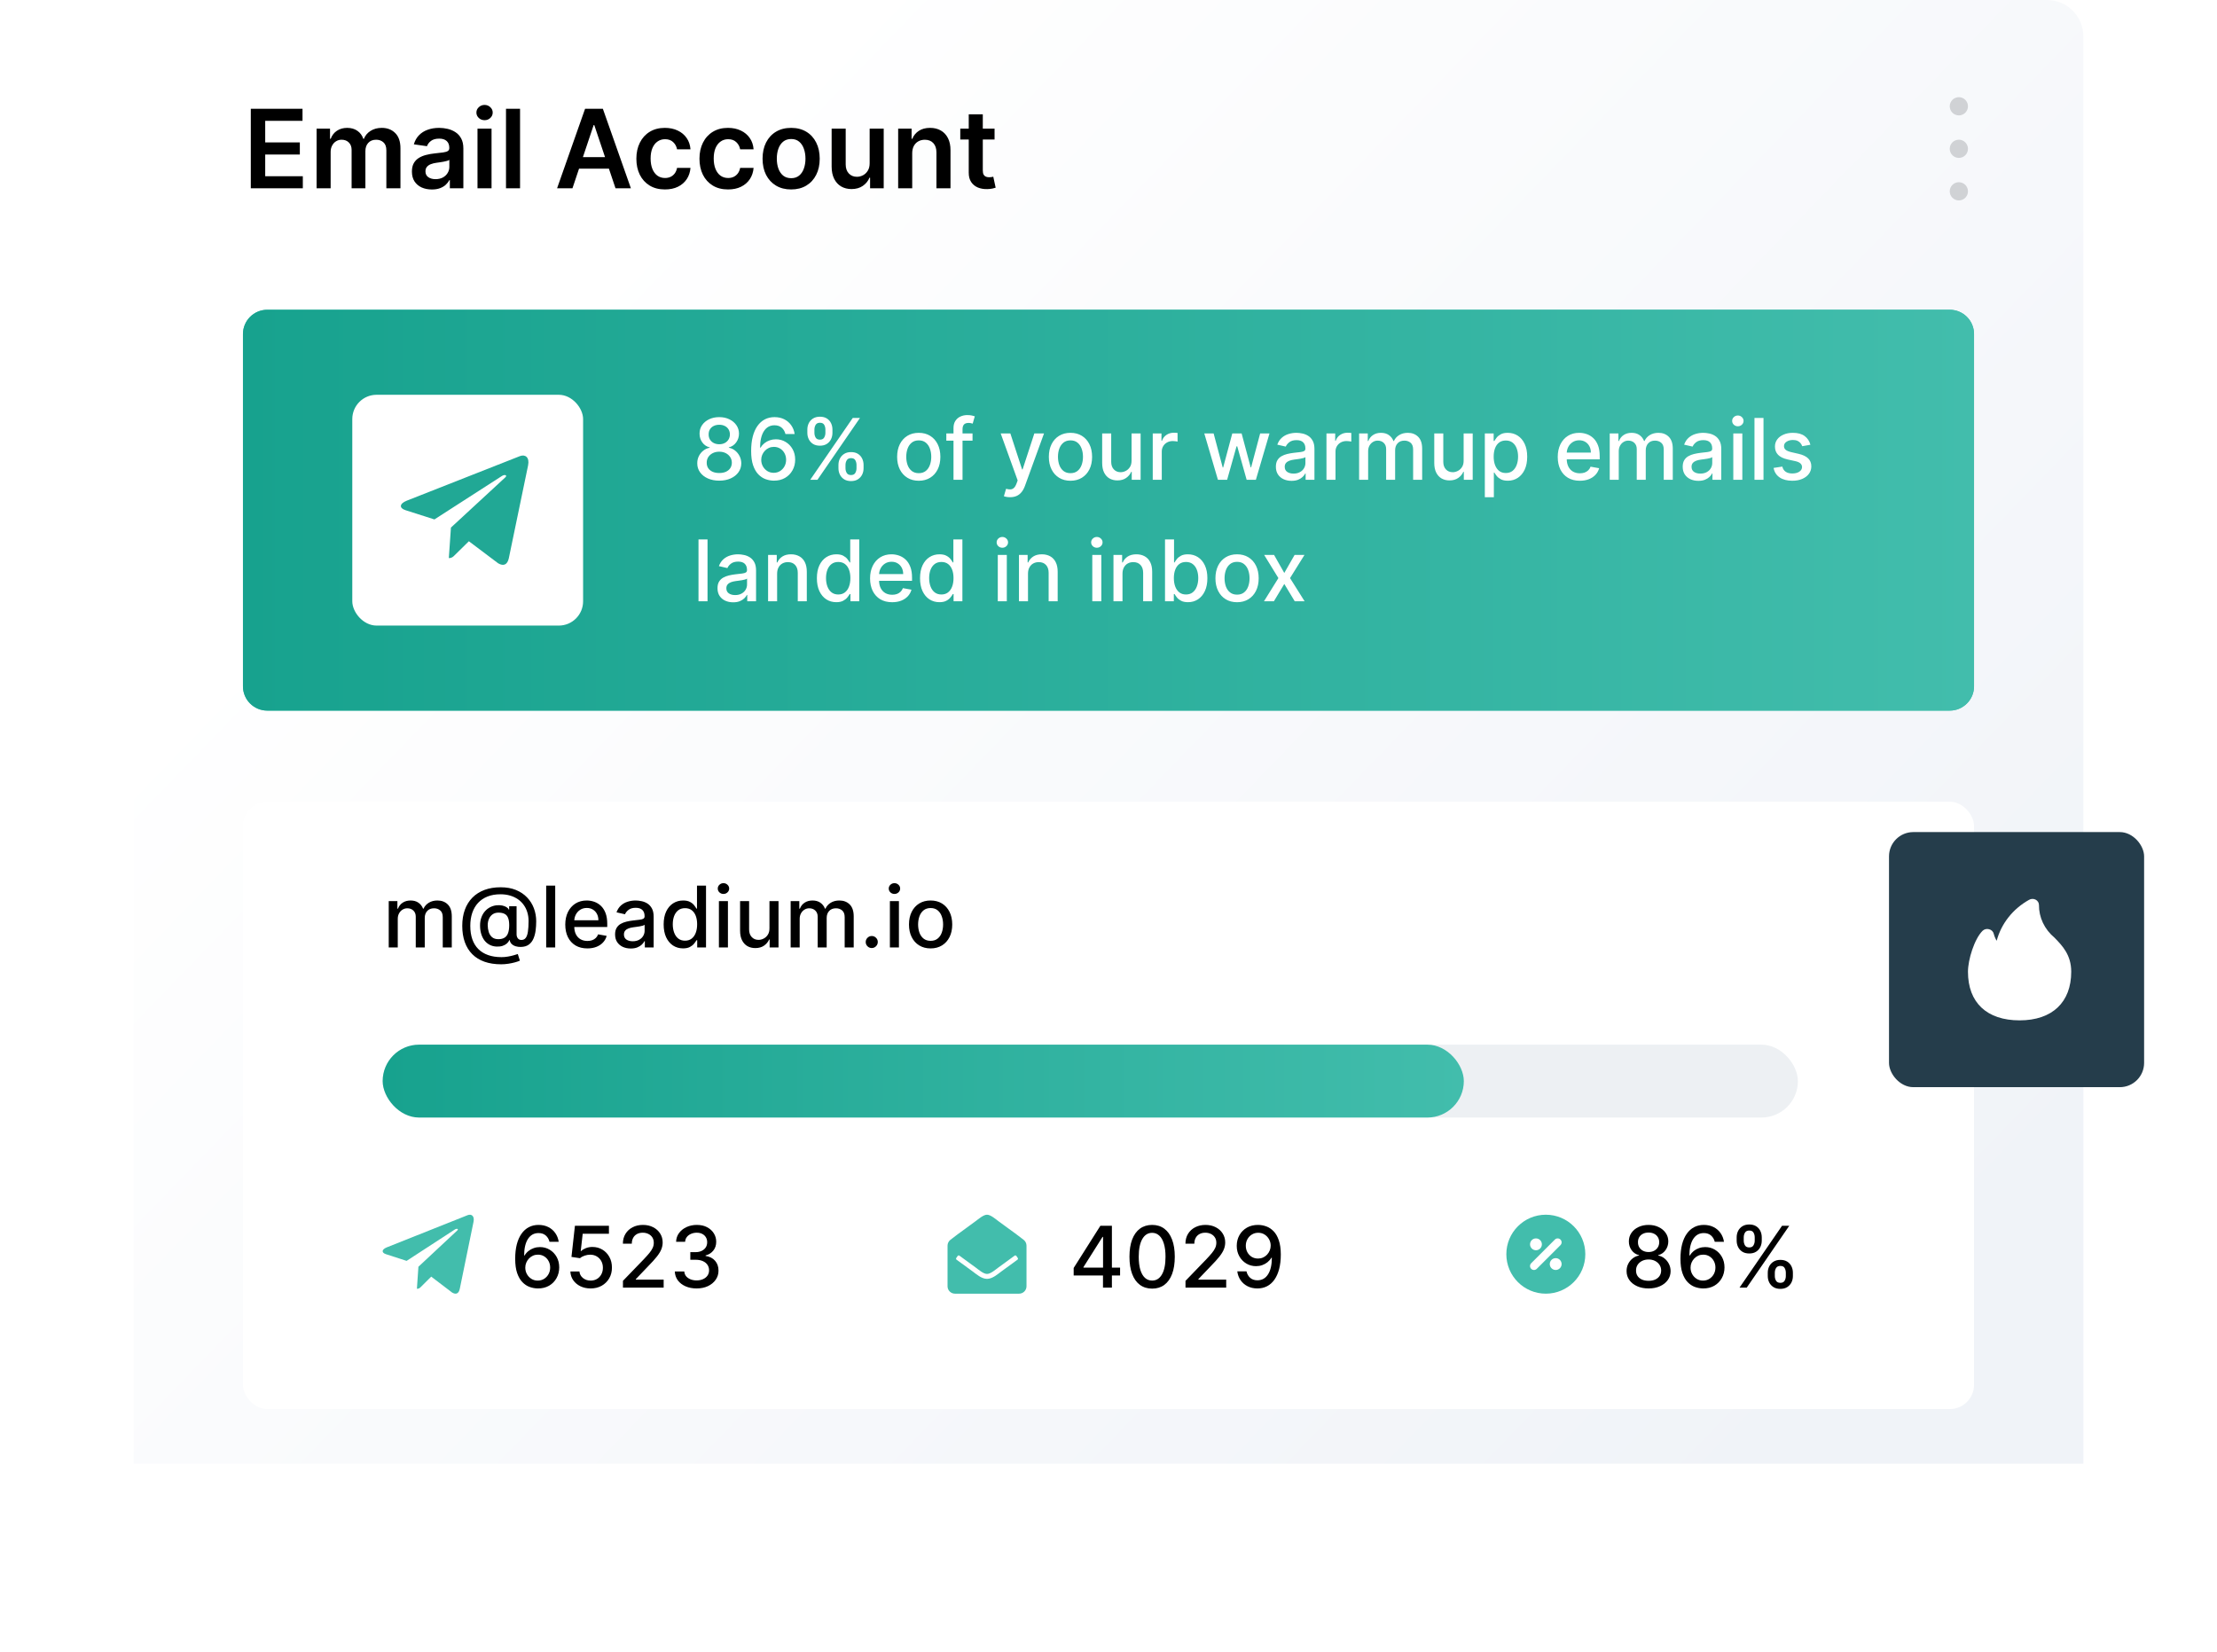
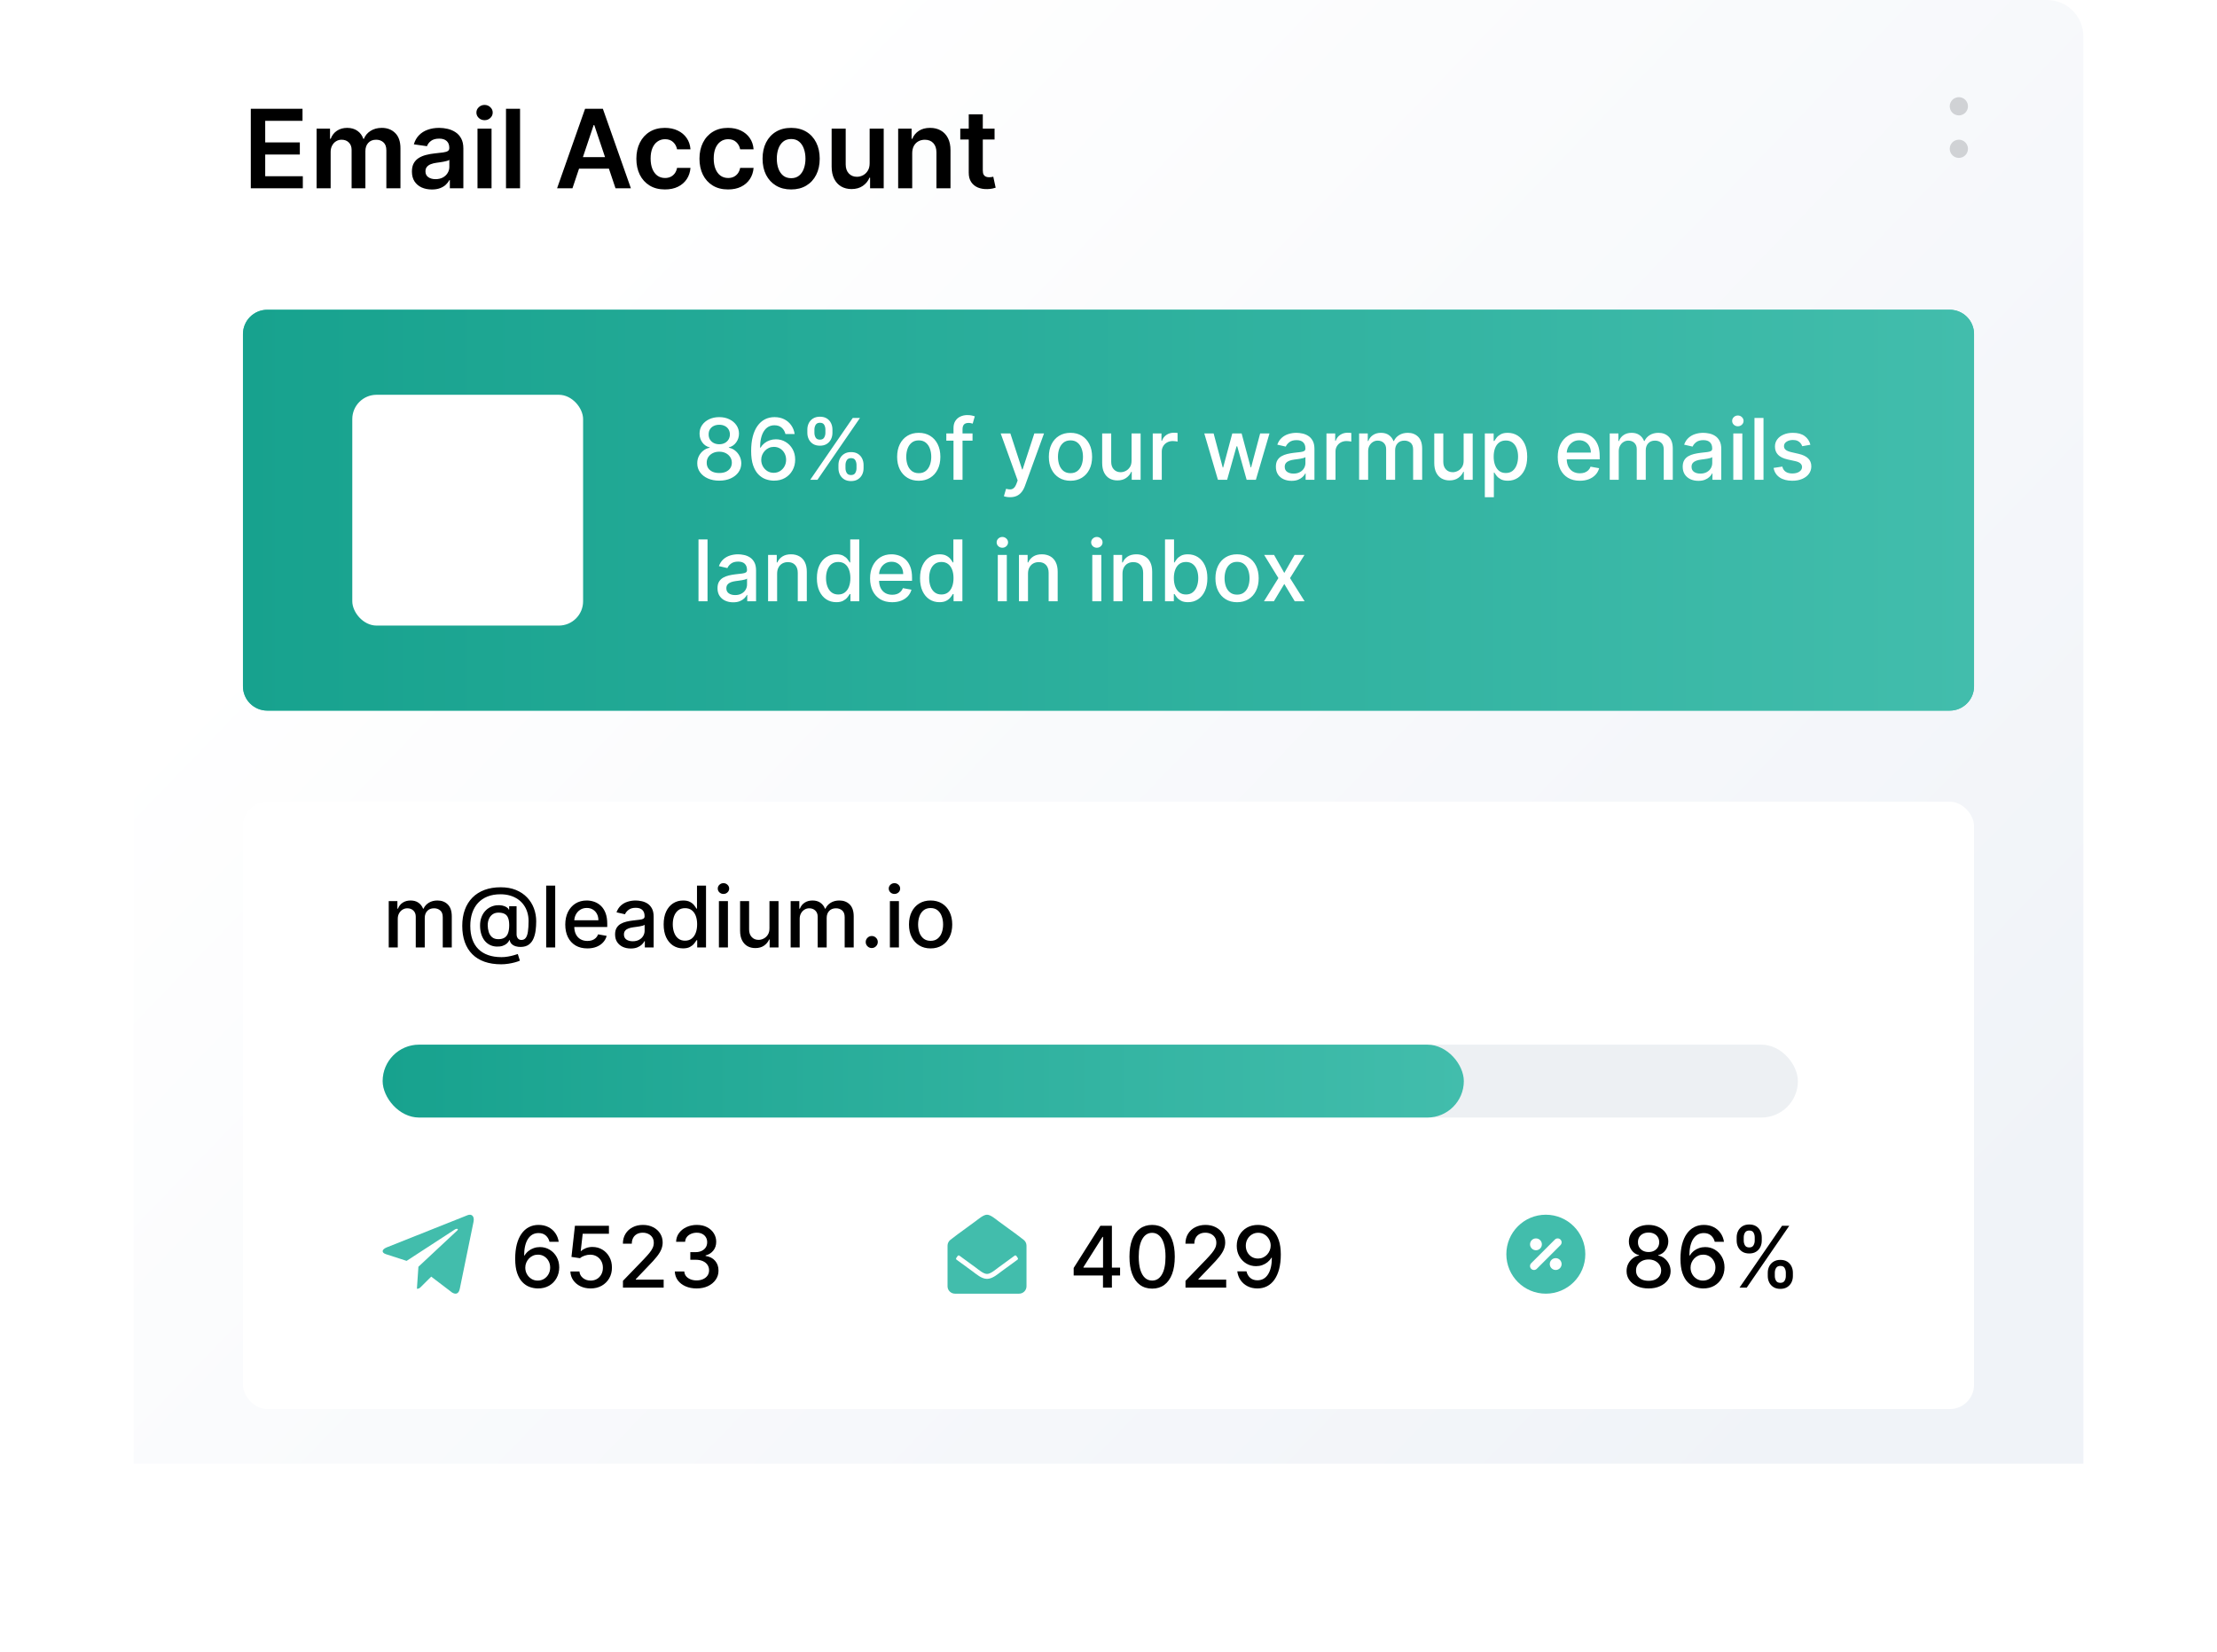
<svg xmlns="http://www.w3.org/2000/svg" width="365" height="272" viewBox="0 0 365 272" fill="none">
  <g filter="url(#filter0_b_8902_207)">
    <path d="M22 6C22 2.686 24.686 0 28 0H337C340.314 0 343 2.686 343 6V241H22V6Z" fill="white" />
    <path d="M22 6C22 2.686 24.686 0 28 0H337C340.314 0 343 2.686 343 6V241H22V6Z" fill="url(#paint0_linear_8902_207)" />
  </g>
  <g filter="url(#filter1_d_8902_207)">
    <path d="M40 55C40 52.791 41.791 51 44 51H321C323.209 51 325 52.791 325 55V113C325 115.209 323.209 117 321 117H44C41.791 117 40 115.209 40 113V55Z" fill="#42BDAC" />
    <path d="M40 55C40 52.791 41.791 51 44 51H321C323.209 51 325 52.791 325 55V113C325 115.209 323.209 117 321 117H44C41.791 117 40 115.209 40 113V55Z" fill="url(#paint1_linear_8902_207)" />
  </g>
  <path d="M118.42 79.139C117.707 79.139 117.077 79.017 116.531 78.771C115.987 78.526 115.561 78.188 115.253 77.757C114.945 77.326 114.792 76.836 114.795 76.285C114.792 75.855 114.88 75.459 115.059 75.097C115.241 74.733 115.488 74.43 115.8 74.188C116.111 73.942 116.459 73.787 116.844 73.72V73.66C116.337 73.538 115.931 73.266 115.626 72.845C115.321 72.424 115.17 71.94 115.173 71.394C115.17 70.873 115.308 70.409 115.586 70.001C115.868 69.59 116.254 69.267 116.744 69.032C117.235 68.797 117.793 68.679 118.42 68.679C119.04 68.679 119.593 68.798 120.08 69.037C120.571 69.272 120.957 69.595 121.239 70.006C121.52 70.414 121.663 70.876 121.666 71.394C121.663 71.94 121.507 72.424 121.199 72.845C120.891 73.266 120.49 73.538 119.996 73.66V73.72C120.377 73.787 120.72 73.942 121.025 74.188C121.333 74.43 121.578 74.733 121.761 75.097C121.946 75.459 122.041 75.855 122.044 76.285C122.041 76.836 121.885 77.326 121.577 77.757C121.268 78.188 120.841 78.526 120.294 78.771C119.75 79.017 119.126 79.139 118.42 79.139ZM118.42 77.881C118.841 77.881 119.205 77.812 119.513 77.673C119.822 77.53 120.06 77.333 120.229 77.081C120.398 76.826 120.485 76.528 120.488 76.186C120.485 75.831 120.392 75.518 120.21 75.246C120.031 74.975 119.787 74.761 119.479 74.605C119.17 74.449 118.817 74.371 118.42 74.371C118.019 74.371 117.662 74.449 117.351 74.605C117.039 74.761 116.794 74.975 116.615 75.246C116.436 75.518 116.348 75.831 116.352 76.186C116.348 76.528 116.429 76.826 116.595 77.081C116.764 77.333 117.004 77.53 117.316 77.673C117.628 77.812 117.996 77.881 118.42 77.881ZM118.42 73.144C118.758 73.144 119.058 73.076 119.32 72.94C119.581 72.804 119.787 72.615 119.936 72.373C120.089 72.131 120.166 71.847 120.17 71.523C120.166 71.204 120.09 70.926 119.941 70.688C119.795 70.449 119.591 70.265 119.33 70.136C119.068 70.003 118.764 69.937 118.42 69.937C118.068 69.937 117.76 70.003 117.495 70.136C117.233 70.265 117.029 70.449 116.884 70.688C116.738 70.926 116.666 71.204 116.67 71.523C116.666 71.847 116.739 72.131 116.888 72.373C117.038 72.615 117.243 72.804 117.505 72.94C117.77 73.076 118.075 73.144 118.42 73.144ZM127.38 79.139C126.926 79.133 126.478 79.05 126.037 78.891C125.6 78.731 125.202 78.466 124.844 78.095C124.486 77.724 124.2 77.225 123.984 76.599C123.772 75.972 123.666 75.19 123.666 74.252C123.666 73.364 123.754 72.575 123.93 71.886C124.108 71.196 124.365 70.615 124.7 70.141C125.035 69.663 125.439 69.3 125.913 69.052C126.387 68.803 126.919 68.679 127.509 68.679C128.116 68.679 128.654 68.798 129.125 69.037C129.595 69.276 129.977 69.605 130.268 70.026C130.563 70.447 130.751 70.926 130.83 71.463H129.314C129.211 71.039 129.007 70.692 128.702 70.424C128.397 70.156 128 70.021 127.509 70.021C126.763 70.021 126.182 70.346 125.764 70.996C125.35 71.645 125.141 72.549 125.138 73.705H125.212C125.388 73.417 125.603 73.172 125.858 72.969C126.117 72.764 126.405 72.606 126.724 72.497C127.045 72.385 127.383 72.328 127.738 72.328C128.328 72.328 128.861 72.472 129.339 72.761C129.819 73.046 130.202 73.44 130.487 73.944C130.772 74.448 130.915 75.024 130.915 75.674C130.915 76.324 130.767 76.912 130.472 77.439C130.18 77.966 129.769 78.383 129.239 78.692C128.709 78.997 128.089 79.146 127.38 79.139ZM127.375 77.847C127.766 77.847 128.116 77.751 128.424 77.558C128.732 77.366 128.976 77.108 129.155 76.783C129.334 76.458 129.423 76.095 129.423 75.694C129.423 75.303 129.335 74.947 129.16 74.625C128.987 74.303 128.749 74.048 128.444 73.859C128.142 73.671 127.797 73.576 127.41 73.576C127.115 73.576 126.841 73.632 126.589 73.745C126.341 73.858 126.122 74.013 125.933 74.212C125.744 74.411 125.595 74.64 125.486 74.898C125.38 75.154 125.327 75.424 125.327 75.709C125.327 76.09 125.414 76.443 125.59 76.768C125.769 77.093 126.013 77.354 126.321 77.553C126.632 77.749 126.984 77.847 127.375 77.847ZM138.04 77.091V76.554C138.04 76.169 138.12 75.818 138.279 75.5C138.441 75.178 138.676 74.922 138.985 74.729C139.296 74.534 139.672 74.436 140.113 74.436C140.564 74.436 140.942 74.532 141.247 74.724C141.552 74.917 141.782 75.174 141.938 75.495C142.097 75.817 142.176 76.169 142.176 76.554V77.091C142.176 77.475 142.097 77.828 141.938 78.15C141.779 78.468 141.545 78.725 141.237 78.921C140.932 79.113 140.557 79.209 140.113 79.209C139.666 79.209 139.288 79.113 138.98 78.921C138.672 78.725 138.438 78.468 138.279 78.15C138.12 77.828 138.04 77.475 138.04 77.091ZM139.199 76.554V77.091C139.199 77.376 139.266 77.635 139.402 77.867C139.538 78.099 139.775 78.215 140.113 78.215C140.448 78.215 140.682 78.099 140.814 77.867C140.947 77.635 141.013 77.376 141.013 77.091V76.554C141.013 76.269 140.949 76.01 140.819 75.778C140.693 75.546 140.458 75.43 140.113 75.43C139.782 75.43 139.547 75.546 139.407 75.778C139.268 76.01 139.199 76.269 139.199 76.554ZM132.919 71.264V70.727C132.919 70.343 132.999 69.99 133.158 69.668C133.32 69.347 133.556 69.09 133.864 68.898C134.176 68.706 134.552 68.609 134.993 68.609C135.443 68.609 135.821 68.706 136.126 68.898C136.431 69.09 136.661 69.347 136.817 69.668C136.973 69.99 137.051 70.343 137.051 70.727V71.264C137.051 71.649 136.971 72.002 136.812 72.323C136.656 72.641 136.424 72.898 136.116 73.094C135.811 73.286 135.437 73.382 134.993 73.382C134.542 73.382 134.162 73.286 133.854 73.094C133.549 72.898 133.317 72.641 133.158 72.323C132.999 72.002 132.919 71.649 132.919 71.264ZM134.083 70.727V71.264C134.083 71.549 134.149 71.808 134.282 72.04C134.417 72.272 134.654 72.388 134.993 72.388C135.324 72.388 135.556 72.272 135.689 72.04C135.824 71.808 135.892 71.549 135.892 71.264V70.727C135.892 70.442 135.828 70.184 135.699 69.952C135.569 69.72 135.334 69.604 134.993 69.604C134.661 69.604 134.426 69.72 134.287 69.952C134.151 70.184 134.083 70.442 134.083 70.727ZM133.392 79L140.392 68.818H141.58L134.58 79H133.392ZM151.261 79.154C150.545 79.154 149.92 78.99 149.387 78.662C148.853 78.334 148.439 77.875 148.144 77.285C147.849 76.695 147.701 76.005 147.701 75.217C147.701 74.424 147.849 73.732 148.144 73.138C148.439 72.545 148.853 72.085 149.387 71.756C149.92 71.428 150.545 71.264 151.261 71.264C151.977 71.264 152.602 71.428 153.135 71.756C153.669 72.085 154.083 72.545 154.378 73.138C154.673 73.732 154.82 74.424 154.82 75.217C154.82 76.005 154.673 76.695 154.378 77.285C154.083 77.875 153.669 78.334 153.135 78.662C152.602 78.99 151.977 79.154 151.261 79.154ZM151.266 77.906C151.73 77.906 152.114 77.784 152.419 77.538C152.724 77.293 152.95 76.967 153.095 76.559C153.244 76.151 153.319 75.702 153.319 75.212C153.319 74.724 153.244 74.277 153.095 73.869C152.95 73.458 152.724 73.129 152.419 72.88C152.114 72.631 151.73 72.507 151.266 72.507C150.798 72.507 150.411 72.631 150.102 72.88C149.798 73.129 149.57 73.458 149.421 73.869C149.276 74.277 149.203 74.724 149.203 75.212C149.203 75.702 149.276 76.151 149.421 76.559C149.57 76.967 149.798 77.293 150.102 77.538C150.411 77.784 150.798 77.906 151.266 77.906ZM160.114 71.364V72.557H155.799V71.364H160.114ZM156.982 79V70.479C156.982 70.001 157.086 69.605 157.295 69.29C157.504 68.972 157.781 68.735 158.125 68.579C158.47 68.421 158.845 68.341 159.249 68.341C159.547 68.341 159.802 68.366 160.015 68.415C160.227 68.462 160.384 68.505 160.487 68.545L160.139 69.748C160.069 69.728 159.98 69.705 159.87 69.678C159.761 69.648 159.628 69.633 159.473 69.633C159.111 69.633 158.853 69.723 158.697 69.902C158.545 70.081 158.468 70.34 158.468 70.678V79H156.982ZM166.292 81.864C166.07 81.864 165.868 81.845 165.686 81.809C165.504 81.776 165.368 81.739 165.278 81.7L165.636 80.481C165.908 80.555 166.15 80.586 166.362 80.576C166.574 80.566 166.761 80.487 166.924 80.337C167.09 80.188 167.235 79.945 167.361 79.606L167.545 79.099L164.751 71.364H166.342L168.276 77.29H168.356L170.29 71.364H171.885L168.738 80.019C168.593 80.417 168.407 80.753 168.182 81.028C167.956 81.307 167.688 81.516 167.376 81.655C167.065 81.794 166.703 81.864 166.292 81.864ZM176.239 79.154C175.523 79.154 174.899 78.99 174.365 78.662C173.831 78.334 173.417 77.875 173.122 77.285C172.827 76.695 172.68 76.005 172.68 75.217C172.68 74.424 172.827 73.732 173.122 73.138C173.417 72.545 173.831 72.085 174.365 71.756C174.899 71.428 175.523 71.264 176.239 71.264C176.955 71.264 177.58 71.428 178.114 71.756C178.647 72.085 179.062 72.545 179.357 73.138C179.652 73.732 179.799 74.424 179.799 75.217C179.799 76.005 179.652 76.695 179.357 77.285C179.062 77.875 178.647 78.334 178.114 78.662C177.58 78.99 176.955 79.154 176.239 79.154ZM176.244 77.906C176.708 77.906 177.093 77.784 177.398 77.538C177.703 77.293 177.928 76.967 178.074 76.559C178.223 76.151 178.298 75.702 178.298 75.212C178.298 74.724 178.223 74.277 178.074 73.869C177.928 73.458 177.703 73.129 177.398 72.88C177.093 72.631 176.708 72.507 176.244 72.507C175.777 72.507 175.389 72.631 175.081 72.88C174.776 73.129 174.549 73.458 174.4 73.869C174.254 74.277 174.181 74.724 174.181 75.212C174.181 75.702 174.254 76.151 174.4 76.559C174.549 76.967 174.776 77.293 175.081 77.538C175.389 77.784 175.777 77.906 176.244 77.906ZM186.296 75.833V71.364H187.787V79H186.325V77.678H186.246C186.07 78.085 185.789 78.425 185.401 78.697C185.016 78.965 184.537 79.099 183.964 79.099C183.473 79.099 183.039 78.992 182.661 78.776C182.287 78.558 181.992 78.234 181.776 77.807C181.564 77.379 181.458 76.851 181.458 76.221V71.364H182.945V76.042C182.945 76.562 183.089 76.977 183.377 77.285C183.666 77.593 184.04 77.747 184.501 77.747C184.779 77.747 185.056 77.678 185.331 77.538C185.61 77.399 185.84 77.189 186.022 76.907C186.208 76.625 186.299 76.267 186.296 75.833ZM189.784 79V71.364H191.221V72.577H191.301C191.44 72.166 191.685 71.843 192.037 71.607C192.391 71.369 192.792 71.249 193.24 71.249C193.333 71.249 193.442 71.253 193.568 71.259C193.697 71.266 193.798 71.274 193.871 71.284V72.706C193.811 72.689 193.705 72.671 193.553 72.651C193.4 72.628 193.248 72.617 193.096 72.617C192.744 72.617 192.431 72.691 192.156 72.84C191.884 72.986 191.669 73.19 191.51 73.452C191.35 73.71 191.271 74.005 191.271 74.337V79H189.784ZM200.518 79L198.271 71.364H199.807L201.304 76.972H201.378L202.88 71.364H204.416L205.907 76.947H205.982L207.468 71.364H209.005L206.762 79H205.246L203.695 73.487H203.581L202.029 79H200.518ZM212.638 79.169C212.154 79.169 211.716 79.079 211.325 78.901C210.934 78.718 210.624 78.455 210.395 78.11C210.17 77.765 210.057 77.343 210.057 76.842C210.057 76.412 210.14 76.057 210.306 75.778C210.472 75.5 210.695 75.28 210.977 75.117C211.259 74.955 211.574 74.832 211.922 74.749C212.27 74.666 212.624 74.603 212.986 74.56C213.443 74.507 213.814 74.464 214.099 74.431C214.384 74.395 214.591 74.337 214.721 74.257C214.85 74.178 214.915 74.048 214.915 73.869V73.835C214.915 73.4 214.792 73.064 214.547 72.825C214.305 72.587 213.943 72.467 213.463 72.467C212.962 72.467 212.568 72.578 212.28 72.8C211.995 73.019 211.797 73.263 211.688 73.531L210.291 73.213C210.457 72.749 210.699 72.374 211.017 72.09C211.338 71.801 211.708 71.592 212.126 71.463C212.543 71.331 212.982 71.264 213.443 71.264C213.748 71.264 214.071 71.301 214.412 71.374C214.757 71.443 215.079 71.572 215.377 71.761C215.679 71.95 215.925 72.22 216.118 72.572C216.31 72.92 216.406 73.372 216.406 73.929V79H214.954V77.956H214.895C214.799 78.148 214.654 78.337 214.462 78.523C214.27 78.708 214.023 78.862 213.721 78.985C213.42 79.108 213.059 79.169 212.638 79.169ZM212.961 77.976C213.372 77.976 213.723 77.895 214.015 77.732C214.31 77.57 214.533 77.358 214.686 77.096C214.842 76.831 214.92 76.547 214.92 76.246V75.261C214.867 75.314 214.764 75.364 214.611 75.41C214.462 75.454 214.291 75.492 214.099 75.525C213.907 75.555 213.72 75.583 213.537 75.609C213.355 75.633 213.203 75.653 213.08 75.669C212.792 75.706 212.528 75.767 212.29 75.853C212.054 75.939 211.865 76.063 211.723 76.226C211.584 76.385 211.514 76.597 211.514 76.862C211.514 77.23 211.65 77.508 211.922 77.697C212.193 77.883 212.54 77.976 212.961 77.976ZM218.386 79V71.364H219.823V72.577H219.902C220.042 72.166 220.287 71.843 220.638 71.607C220.993 71.369 221.394 71.249 221.841 71.249C221.934 71.249 222.043 71.253 222.169 71.259C222.299 71.266 222.4 71.274 222.473 71.284V72.706C222.413 72.689 222.307 72.671 222.154 72.651C222.002 72.628 221.85 72.617 221.697 72.617C221.346 72.617 221.033 72.691 220.757 72.84C220.486 72.986 220.27 73.19 220.111 73.452C219.952 73.71 219.873 74.005 219.873 74.337V79H218.386ZM223.759 79V71.364H225.186V72.606H225.28C225.439 72.186 225.7 71.858 226.061 71.622C226.422 71.383 226.855 71.264 227.358 71.264C227.869 71.264 228.296 71.383 228.641 71.622C228.989 71.861 229.246 72.189 229.412 72.606H229.491C229.674 72.199 229.964 71.874 230.361 71.632C230.759 71.387 231.233 71.264 231.783 71.264C232.476 71.264 233.041 71.481 233.479 71.915C233.919 72.35 234.14 73.004 234.14 73.879V79H232.653V74.019C232.653 73.501 232.512 73.127 232.231 72.895C231.949 72.663 231.613 72.547 231.221 72.547C230.738 72.547 230.361 72.696 230.093 72.994C229.824 73.289 229.69 73.669 229.69 74.133V79H228.209V73.924C228.209 73.51 228.079 73.177 227.821 72.925C227.562 72.673 227.226 72.547 226.812 72.547C226.53 72.547 226.27 72.621 226.031 72.771C225.796 72.916 225.605 73.12 225.459 73.382C225.317 73.644 225.246 73.947 225.246 74.292V79H223.759ZM240.969 75.833V71.364H242.461V79H240.999V77.678H240.92C240.744 78.085 240.462 78.425 240.075 78.697C239.69 78.965 239.211 79.099 238.638 79.099C238.147 79.099 237.713 78.992 237.335 78.776C236.961 78.558 236.666 78.234 236.45 77.807C236.238 77.379 236.132 76.851 236.132 76.221V71.364H237.619V76.042C237.619 76.562 237.763 76.977 238.051 77.285C238.339 77.593 238.714 77.747 239.175 77.747C239.453 77.747 239.73 77.678 240.005 77.538C240.283 77.399 240.514 77.189 240.696 76.907C240.882 76.625 240.973 76.267 240.969 75.833ZM244.458 81.864V71.364H245.91V72.602H246.034C246.12 72.442 246.245 72.258 246.407 72.05C246.57 71.841 246.795 71.659 247.083 71.503C247.372 71.344 247.753 71.264 248.227 71.264C248.843 71.264 249.393 71.42 249.877 71.731C250.361 72.043 250.741 72.492 251.016 73.079C251.294 73.665 251.433 74.371 251.433 75.197C251.433 76.022 251.296 76.73 251.021 77.32C250.746 77.906 250.368 78.359 249.887 78.677C249.407 78.992 248.858 79.149 248.242 79.149C247.778 79.149 247.398 79.071 247.103 78.915C246.811 78.76 246.583 78.577 246.417 78.369C246.251 78.16 246.124 77.974 246.034 77.812H245.945V81.864H244.458ZM245.915 75.182C245.915 75.719 245.993 76.189 246.149 76.594C246.304 76.998 246.53 77.315 246.825 77.543C247.12 77.769 247.481 77.881 247.909 77.881C248.353 77.881 248.724 77.764 249.022 77.528C249.32 77.29 249.546 76.967 249.698 76.559C249.854 76.151 249.932 75.692 249.932 75.182C249.932 74.678 249.856 74.226 249.703 73.825C249.554 73.424 249.329 73.107 249.027 72.875C248.729 72.643 248.356 72.527 247.909 72.527C247.478 72.527 247.113 72.638 246.815 72.86C246.52 73.082 246.296 73.392 246.144 73.79C245.991 74.188 245.915 74.651 245.915 75.182ZM260.095 79.154C259.343 79.154 258.695 78.993 258.151 78.672C257.611 78.347 257.193 77.891 256.898 77.305C256.607 76.715 256.461 76.024 256.461 75.231C256.461 74.449 256.607 73.76 256.898 73.163C257.193 72.567 257.604 72.101 258.131 71.766C258.662 71.432 259.281 71.264 259.991 71.264C260.422 71.264 260.839 71.335 261.244 71.478C261.648 71.621 262.011 71.844 262.332 72.149C262.654 72.454 262.907 72.85 263.093 73.337C263.279 73.821 263.371 74.41 263.371 75.102V75.629H257.301V74.516H261.915C261.915 74.124 261.835 73.778 261.676 73.477C261.517 73.172 261.293 72.931 261.005 72.756C260.72 72.58 260.385 72.492 260.001 72.492C259.583 72.492 259.219 72.595 258.907 72.8C258.599 73.003 258.36 73.268 258.191 73.596C258.025 73.921 257.942 74.274 257.942 74.655V75.525C257.942 76.035 258.032 76.469 258.211 76.827C258.393 77.185 258.647 77.459 258.972 77.648C259.296 77.833 259.676 77.926 260.11 77.926C260.392 77.926 260.649 77.886 260.881 77.807C261.113 77.724 261.313 77.601 261.482 77.439C261.651 77.276 261.781 77.076 261.87 76.837L263.277 77.091C263.164 77.505 262.962 77.868 262.67 78.18C262.382 78.488 262.019 78.728 261.582 78.901C261.147 79.07 260.652 79.154 260.095 79.154ZM265.021 79V71.364H266.448V72.606H266.542C266.701 72.186 266.961 71.858 267.323 71.622C267.684 71.383 268.116 71.264 268.62 71.264C269.131 71.264 269.558 71.383 269.903 71.622C270.251 71.861 270.508 72.189 270.673 72.606H270.753C270.935 72.199 271.225 71.874 271.623 71.632C272.021 71.387 272.495 71.264 273.045 71.264C273.738 71.264 274.303 71.481 274.74 71.915C275.181 72.35 275.401 73.004 275.401 73.879V79H273.915V74.019C273.915 73.501 273.774 73.127 273.492 72.895C273.211 72.663 272.874 72.547 272.483 72.547C271.999 72.547 271.623 72.696 271.355 72.994C271.086 73.289 270.952 73.669 270.952 74.133V79H269.47V73.924C269.47 73.51 269.341 73.177 269.083 72.925C268.824 72.673 268.488 72.547 268.073 72.547C267.792 72.547 267.531 72.621 267.293 72.771C267.057 72.916 266.867 73.12 266.721 73.382C266.579 73.644 266.507 73.947 266.507 74.292V79H265.021ZM279.616 79.169C279.132 79.169 278.695 79.079 278.304 78.901C277.913 78.718 277.603 78.455 277.374 78.11C277.149 77.765 277.036 77.343 277.036 76.842C277.036 76.412 277.119 76.057 277.284 75.778C277.45 75.5 277.674 75.28 277.956 75.117C278.237 74.955 278.552 74.832 278.9 74.749C279.248 74.666 279.603 74.603 279.964 74.56C280.422 74.507 280.793 74.464 281.078 74.431C281.363 74.395 281.57 74.337 281.699 74.257C281.828 74.178 281.893 74.048 281.893 73.869V73.835C281.893 73.4 281.77 73.064 281.525 72.825C281.283 72.587 280.922 72.467 280.441 72.467C279.941 72.467 279.547 72.578 279.258 72.8C278.973 73.019 278.776 73.263 278.667 73.531L277.27 73.213C277.435 72.749 277.677 72.374 277.995 72.09C278.317 71.801 278.686 71.592 279.104 71.463C279.522 71.331 279.961 71.264 280.422 71.264C280.726 71.264 281.05 71.301 281.391 71.374C281.736 71.443 282.057 71.572 282.355 71.761C282.657 71.95 282.904 72.22 283.096 72.572C283.288 72.92 283.385 73.372 283.385 73.929V79H281.933V77.956H281.873C281.777 78.148 281.633 78.337 281.441 78.523C281.248 78.708 281.002 78.862 280.7 78.985C280.398 79.108 280.037 79.169 279.616 79.169ZM279.939 77.976C280.35 77.976 280.702 77.895 280.993 77.732C281.288 77.57 281.512 77.358 281.664 77.096C281.82 76.831 281.898 76.547 281.898 76.246V75.261C281.845 75.314 281.742 75.364 281.59 75.41C281.441 75.454 281.27 75.492 281.078 75.525C280.886 75.555 280.698 75.583 280.516 75.609C280.334 75.633 280.181 75.653 280.059 75.669C279.77 75.706 279.507 75.767 279.268 75.853C279.033 75.939 278.844 76.063 278.701 76.226C278.562 76.385 278.493 76.597 278.493 76.862C278.493 77.23 278.628 77.508 278.9 77.697C279.172 77.883 279.518 77.976 279.939 77.976ZM285.365 79V71.364H286.851V79H285.365ZM286.115 70.185C285.857 70.185 285.635 70.099 285.449 69.927C285.267 69.751 285.176 69.542 285.176 69.3C285.176 69.055 285.267 68.846 285.449 68.674C285.635 68.498 285.857 68.41 286.115 68.41C286.374 68.41 286.594 68.498 286.776 68.674C286.962 68.846 287.055 69.055 287.055 69.3C287.055 69.542 286.962 69.751 286.776 69.927C286.594 70.099 286.374 70.185 286.115 70.185ZM290.337 68.818V79H288.851V68.818H290.337ZM298.059 73.228L296.712 73.467C296.656 73.294 296.566 73.13 296.444 72.974C296.324 72.819 296.162 72.691 295.956 72.592C295.751 72.492 295.494 72.442 295.186 72.442C294.765 72.442 294.414 72.537 294.132 72.726C293.85 72.912 293.709 73.152 293.709 73.447C293.709 73.702 293.804 73.907 293.993 74.063C294.182 74.219 294.487 74.347 294.907 74.446L296.121 74.724C296.823 74.887 297.347 75.137 297.692 75.475C298.036 75.813 298.209 76.252 298.209 76.793C298.209 77.25 298.076 77.658 297.811 78.016C297.549 78.37 297.183 78.649 296.712 78.851C296.245 79.053 295.703 79.154 295.086 79.154C294.231 79.154 293.534 78.972 292.993 78.607C292.453 78.239 292.122 77.717 291.999 77.041L293.436 76.822C293.525 77.197 293.709 77.48 293.988 77.673C294.266 77.862 294.629 77.956 295.077 77.956C295.564 77.956 295.953 77.855 296.245 77.653C296.537 77.447 296.682 77.197 296.682 76.902C296.682 76.663 296.593 76.463 296.414 76.3C296.238 76.138 295.968 76.015 295.604 75.933L294.311 75.649C293.598 75.487 293.071 75.228 292.73 74.874C292.392 74.519 292.223 74.07 292.223 73.526C292.223 73.076 292.349 72.681 292.601 72.343C292.853 72.005 293.201 71.742 293.645 71.553C294.089 71.36 294.598 71.264 295.171 71.264C295.996 71.264 296.646 71.443 297.12 71.801C297.594 72.156 297.907 72.631 298.059 73.228ZM116.486 88.818V99H114.999V88.818H116.486ZM120.708 99.169C120.224 99.169 119.787 99.079 119.395 98.901C119.004 98.718 118.694 98.455 118.466 98.11C118.24 97.765 118.128 97.343 118.128 96.842C118.128 96.412 118.211 96.057 118.376 95.778C118.542 95.5 118.766 95.28 119.047 95.117C119.329 94.955 119.644 94.832 119.992 94.749C120.34 94.666 120.695 94.603 121.056 94.56C121.513 94.507 121.885 94.464 122.17 94.431C122.455 94.395 122.662 94.337 122.791 94.257C122.92 94.178 122.985 94.048 122.985 93.869V93.835C122.985 93.4 122.862 93.064 122.617 92.825C122.375 92.587 122.014 92.467 121.533 92.467C121.033 92.467 120.638 92.578 120.35 92.8C120.065 93.019 119.868 93.263 119.758 93.531L118.361 93.213C118.527 92.749 118.769 92.374 119.087 92.09C119.409 91.801 119.778 91.592 120.196 91.463C120.613 91.331 121.053 91.264 121.513 91.264C121.818 91.264 122.141 91.301 122.483 91.374C122.827 91.443 123.149 91.572 123.447 91.761C123.749 91.95 123.996 92.22 124.188 92.572C124.38 92.92 124.476 93.372 124.476 93.929V99H123.025V97.956H122.965C122.869 98.148 122.725 98.337 122.532 98.523C122.34 98.708 122.093 98.862 121.792 98.985C121.49 99.108 121.129 99.169 120.708 99.169ZM121.031 97.976C121.442 97.976 121.793 97.895 122.085 97.732C122.38 97.57 122.604 97.358 122.756 97.096C122.912 96.831 122.99 96.547 122.99 96.246V95.261C122.937 95.314 122.834 95.364 122.682 95.41C122.532 95.454 122.362 95.492 122.17 95.525C121.977 95.555 121.79 95.583 121.608 95.609C121.425 95.633 121.273 95.653 121.15 95.669C120.862 95.706 120.599 95.767 120.36 95.853C120.125 95.939 119.936 96.063 119.793 96.226C119.654 96.385 119.584 96.597 119.584 96.862C119.584 97.23 119.72 97.508 119.992 97.697C120.264 97.883 120.61 97.976 121.031 97.976ZM127.943 94.466V99H126.456V91.364H127.883V92.606H127.978C128.153 92.202 128.428 91.877 128.803 91.632C129.181 91.387 129.656 91.264 130.23 91.264C130.75 91.264 131.206 91.374 131.597 91.592C131.988 91.808 132.291 92.129 132.507 92.557C132.722 92.984 132.83 93.513 132.83 94.143V99H131.343V94.322C131.343 93.768 131.199 93.336 130.911 93.024C130.623 92.709 130.226 92.552 129.723 92.552C129.378 92.552 129.071 92.626 128.803 92.776C128.538 92.925 128.327 93.144 128.172 93.432C128.019 93.717 127.943 94.062 127.943 94.466ZM137.682 99.149C137.066 99.149 136.516 98.992 136.032 98.677C135.551 98.359 135.173 97.906 134.898 97.32C134.626 96.73 134.49 96.022 134.49 95.197C134.49 94.371 134.628 93.665 134.903 93.079C135.181 92.492 135.563 92.043 136.047 91.731C136.53 91.42 137.079 91.264 137.692 91.264C138.166 91.264 138.547 91.344 138.836 91.503C139.127 91.659 139.353 91.841 139.512 92.05C139.674 92.258 139.8 92.442 139.89 92.602H139.979V88.818H141.466V99H140.014V97.812H139.89C139.8 97.974 139.671 98.16 139.502 98.369C139.336 98.577 139.107 98.76 138.816 98.915C138.524 99.071 138.146 99.149 137.682 99.149ZM138.01 97.881C138.438 97.881 138.799 97.769 139.094 97.543C139.392 97.315 139.618 96.998 139.77 96.594C139.926 96.189 140.004 95.719 140.004 95.182C140.004 94.651 139.928 94.188 139.775 93.79C139.623 93.392 139.399 93.082 139.104 92.86C138.809 92.638 138.444 92.527 138.01 92.527C137.563 92.527 137.19 92.643 136.892 92.875C136.593 93.107 136.368 93.424 136.216 93.825C136.066 94.226 135.992 94.678 135.992 95.182C135.992 95.692 136.068 96.151 136.221 96.559C136.373 96.967 136.598 97.29 136.897 97.528C137.198 97.764 137.569 97.881 138.01 97.881ZM146.878 99.154C146.126 99.154 145.478 98.993 144.934 98.672C144.394 98.347 143.977 97.891 143.682 97.305C143.39 96.715 143.244 96.024 143.244 95.231C143.244 94.449 143.39 93.76 143.682 93.163C143.977 92.567 144.388 92.101 144.915 91.766C145.445 91.432 146.065 91.264 146.774 91.264C147.205 91.264 147.622 91.335 148.027 91.478C148.431 91.621 148.794 91.844 149.116 92.149C149.437 92.454 149.691 92.85 149.876 93.337C150.062 93.821 150.155 94.41 150.155 95.102V95.629H144.084V94.516H148.698C148.698 94.124 148.618 93.778 148.459 93.477C148.3 93.172 148.077 92.931 147.788 92.756C147.503 92.58 147.168 92.492 146.784 92.492C146.366 92.492 146.002 92.595 145.69 92.8C145.382 93.003 145.143 93.268 144.974 93.596C144.809 93.921 144.726 94.274 144.726 94.655V95.525C144.726 96.035 144.815 96.469 144.994 96.827C145.176 97.185 145.43 97.459 145.755 97.648C146.08 97.833 146.459 97.926 146.893 97.926C147.175 97.926 147.432 97.886 147.664 97.807C147.896 97.724 148.096 97.601 148.265 97.439C148.434 97.276 148.564 97.076 148.653 96.837L150.06 97.091C149.948 97.505 149.745 97.868 149.454 98.18C149.165 98.488 148.802 98.728 148.365 98.901C147.931 99.07 147.435 99.154 146.878 99.154ZM154.663 99.149C154.046 99.149 153.496 98.992 153.012 98.677C152.531 98.359 152.154 97.906 151.879 97.32C151.607 96.73 151.471 96.022 151.471 95.197C151.471 94.371 151.608 93.665 151.884 93.079C152.162 92.492 152.543 92.043 153.027 91.731C153.511 91.42 154.059 91.264 154.673 91.264C155.147 91.264 155.528 91.344 155.816 91.503C156.108 91.659 156.333 91.841 156.492 92.05C156.655 92.258 156.781 92.442 156.87 92.602H156.96V88.818H158.446V99H156.994V97.812H156.87C156.781 97.974 156.651 98.16 156.482 98.369C156.317 98.577 156.088 98.76 155.796 98.915C155.504 99.071 155.127 99.149 154.663 99.149ZM154.991 97.881C155.418 97.881 155.78 97.769 156.075 97.543C156.373 97.315 156.598 96.998 156.751 96.594C156.906 96.189 156.984 95.719 156.984 95.182C156.984 94.651 156.908 94.188 156.756 93.79C156.603 93.392 156.379 93.082 156.085 92.86C155.79 92.638 155.425 92.527 154.991 92.527C154.543 92.527 154.17 92.643 153.872 92.875C153.574 93.107 153.348 93.424 153.196 93.825C153.047 94.226 152.972 94.678 152.972 95.182C152.972 95.692 153.049 96.151 153.201 96.559C153.353 96.967 153.579 97.29 153.877 97.528C154.179 97.764 154.55 97.881 154.991 97.881ZM164.273 99V91.364H165.759V99H164.273ZM165.023 90.185C164.765 90.185 164.543 90.099 164.357 89.927C164.175 89.751 164.084 89.542 164.084 89.3C164.084 89.055 164.175 88.846 164.357 88.674C164.543 88.498 164.765 88.41 165.023 88.41C165.282 88.41 165.502 88.498 165.685 88.674C165.87 88.846 165.963 89.055 165.963 89.3C165.963 89.542 165.87 89.751 165.685 89.927C165.502 90.099 165.282 90.185 165.023 90.185ZM169.246 94.466V99H167.759V91.364H169.186V92.606H169.28C169.456 92.202 169.731 91.877 170.106 91.632C170.483 91.387 170.959 91.264 171.532 91.264C172.053 91.264 172.509 91.374 172.9 91.592C173.291 91.808 173.594 92.129 173.809 92.557C174.025 92.984 174.133 93.513 174.133 94.143V99H172.646V94.322C172.646 93.768 172.502 93.336 172.214 93.024C171.925 92.709 171.529 92.552 171.025 92.552C170.681 92.552 170.374 92.626 170.106 92.776C169.84 92.925 169.63 93.144 169.474 93.432C169.322 93.717 169.246 94.062 169.246 94.466ZM179.831 99V91.364H181.318V99H179.831ZM180.582 90.185C180.324 90.185 180.101 90.099 179.916 89.927C179.734 89.751 179.642 89.542 179.642 89.3C179.642 89.055 179.734 88.846 179.916 88.674C180.101 88.498 180.324 88.41 180.582 88.41C180.841 88.41 181.061 88.498 181.243 88.674C181.429 88.846 181.522 89.055 181.522 89.3C181.522 89.542 181.429 89.751 181.243 89.927C181.061 90.099 180.841 90.185 180.582 90.185ZM184.804 94.466V99H183.318V91.364H184.744V92.606H184.839C185.015 92.202 185.29 91.877 185.664 91.632C186.042 91.387 186.518 91.264 187.091 91.264C187.611 91.264 188.067 91.374 188.458 91.592C188.849 91.808 189.153 92.129 189.368 92.557C189.584 92.984 189.691 93.513 189.691 94.143V99H188.205V94.322C188.205 93.768 188.061 93.336 187.772 93.024C187.484 92.709 187.088 92.552 186.584 92.552C186.239 92.552 185.933 92.626 185.664 92.776C185.399 92.925 185.189 93.144 185.033 93.432C184.88 93.717 184.804 94.062 184.804 94.466ZM191.804 99V88.818H193.291V92.602H193.38C193.466 92.442 193.591 92.258 193.753 92.05C193.915 91.841 194.141 91.659 194.429 91.503C194.718 91.344 195.099 91.264 195.573 91.264C196.189 91.264 196.739 91.42 197.223 91.731C197.707 92.043 198.087 92.492 198.362 93.079C198.64 93.665 198.779 94.371 198.779 95.197C198.779 96.022 198.642 96.73 198.367 97.32C198.092 97.906 197.714 98.359 197.233 98.677C196.753 98.992 196.204 99.149 195.588 99.149C195.124 99.149 194.744 99.071 194.449 98.915C194.157 98.76 193.929 98.577 193.763 98.369C193.597 98.16 193.47 97.974 193.38 97.812H193.256V99H191.804ZM193.261 95.182C193.261 95.719 193.339 96.189 193.494 96.594C193.65 96.998 193.876 97.315 194.171 97.543C194.466 97.769 194.827 97.881 195.254 97.881C195.699 97.881 196.07 97.764 196.368 97.528C196.666 97.29 196.892 96.967 197.044 96.559C197.2 96.151 197.278 95.692 197.278 95.182C197.278 94.678 197.202 94.226 197.049 93.825C196.9 93.424 196.675 93.107 196.373 92.875C196.075 92.643 195.702 92.527 195.254 92.527C194.824 92.527 194.459 92.638 194.161 92.86C193.866 93.082 193.642 93.392 193.49 93.79C193.337 94.188 193.261 94.651 193.261 95.182ZM203.665 99.154C202.949 99.154 202.324 98.99 201.791 98.662C201.257 98.334 200.843 97.875 200.548 97.285C200.253 96.695 200.105 96.005 200.105 95.217C200.105 94.424 200.253 93.732 200.548 93.138C200.843 92.545 201.257 92.085 201.791 91.756C202.324 91.428 202.949 91.264 203.665 91.264C204.381 91.264 205.006 91.428 205.539 91.756C206.073 92.085 206.487 92.545 206.782 93.138C207.077 93.732 207.225 94.424 207.225 95.217C207.225 96.005 207.077 96.695 206.782 97.285C206.487 97.875 206.073 98.334 205.539 98.662C205.006 98.99 204.381 99.154 203.665 99.154ZM203.67 97.906C204.134 97.906 204.519 97.784 204.824 97.538C205.128 97.293 205.354 96.967 205.5 96.559C205.649 96.151 205.723 95.702 205.723 95.212C205.723 94.724 205.649 94.277 205.5 93.869C205.354 93.458 205.128 93.129 204.824 92.88C204.519 92.631 204.134 92.507 203.67 92.507C203.203 92.507 202.815 92.631 202.507 92.88C202.202 93.129 201.975 93.458 201.826 93.869C201.68 94.277 201.607 94.724 201.607 95.212C201.607 95.702 201.68 96.151 201.826 96.559C201.975 96.967 202.202 97.293 202.507 97.538C202.815 97.784 203.203 97.906 203.67 97.906ZM209.757 91.364L211.442 94.337L213.142 91.364H214.768L212.387 95.182L214.788 99H213.162L211.442 96.146L209.727 99H208.096L210.472 95.182L208.126 91.364H209.757Z" fill="white" />
  <path d="M41.291 31V17.909H49.805V19.897H43.663V23.451H49.364V25.439H43.663V29.012H49.856V31H41.291ZM52.123 31V21.182H54.334V22.85H54.449C54.654 22.288 54.992 21.849 55.466 21.533C55.939 21.214 56.503 21.054 57.159 21.054C57.824 21.054 58.385 21.216 58.841 21.54C59.301 21.859 59.625 22.296 59.812 22.85H59.914C60.132 22.305 60.498 21.87 61.014 21.546C61.534 21.218 62.15 21.054 62.861 21.054C63.765 21.054 64.502 21.34 65.073 21.91C65.644 22.482 65.929 23.315 65.929 24.41V31H63.609V24.768C63.609 24.158 63.447 23.713 63.123 23.432C62.799 23.146 62.403 23.004 61.934 23.004C61.376 23.004 60.939 23.178 60.624 23.528C60.313 23.873 60.157 24.322 60.157 24.876V31H57.888V24.672C57.888 24.165 57.735 23.76 57.428 23.457C57.125 23.155 56.729 23.004 56.239 23.004C55.907 23.004 55.604 23.089 55.331 23.259C55.059 23.425 54.841 23.662 54.679 23.969C54.517 24.271 54.436 24.625 54.436 25.03V31H52.123ZM71.102 31.198C70.48 31.198 69.92 31.087 69.421 30.866C68.927 30.64 68.535 30.308 68.245 29.869C67.959 29.43 67.817 28.889 67.817 28.245C67.817 27.691 67.919 27.233 68.123 26.871C68.328 26.509 68.607 26.219 68.961 26.001C69.314 25.784 69.713 25.62 70.156 25.509C70.603 25.394 71.066 25.311 71.543 25.26C72.118 25.2 72.585 25.147 72.943 25.1C73.301 25.049 73.561 24.972 73.723 24.87C73.889 24.764 73.972 24.599 73.972 24.378V24.34C73.972 23.858 73.829 23.485 73.544 23.221C73.258 22.957 72.847 22.825 72.31 22.825C71.743 22.825 71.294 22.948 70.962 23.195C70.633 23.442 70.412 23.734 70.297 24.071L68.136 23.764C68.307 23.168 68.588 22.669 68.98 22.268C69.372 21.864 69.851 21.561 70.418 21.361C70.985 21.156 71.611 21.054 72.297 21.054C72.77 21.054 73.241 21.109 73.71 21.22C74.179 21.331 74.607 21.514 74.995 21.77C75.383 22.021 75.694 22.364 75.928 22.799C76.167 23.234 76.286 23.777 76.286 24.429V31H74.062V29.651H73.985C73.844 29.924 73.646 30.18 73.39 30.418C73.139 30.653 72.822 30.842 72.438 30.987C72.059 31.128 71.614 31.198 71.102 31.198ZM71.703 29.498C72.167 29.498 72.57 29.406 72.911 29.223C73.252 29.035 73.514 28.788 73.697 28.482C73.885 28.175 73.978 27.84 73.978 27.478V26.321C73.906 26.381 73.782 26.436 73.608 26.487C73.437 26.538 73.246 26.583 73.032 26.621C72.819 26.66 72.609 26.694 72.4 26.724C72.191 26.754 72.01 26.779 71.856 26.8C71.511 26.847 71.202 26.924 70.93 27.03C70.657 27.137 70.442 27.286 70.284 27.478C70.126 27.666 70.047 27.908 70.047 28.207C70.047 28.633 70.203 28.954 70.514 29.172C70.825 29.389 71.221 29.498 71.703 29.498ZM78.613 31V21.182H80.927V31H78.613ZM79.776 19.788C79.41 19.788 79.094 19.667 78.83 19.424C78.566 19.177 78.434 18.881 78.434 18.535C78.434 18.186 78.566 17.89 78.83 17.647C79.094 17.4 79.41 17.276 79.776 17.276C80.147 17.276 80.462 17.4 80.722 17.647C80.986 17.89 81.118 18.186 81.118 18.535C81.118 18.881 80.986 19.177 80.722 19.424C80.462 19.667 80.147 19.788 79.776 19.788ZM85.62 17.909V31H83.306V17.909H85.62ZM94.248 31H91.716L96.325 17.909H99.253L103.868 31H101.336L97.84 20.594H97.738L94.248 31ZM94.331 25.867H101.234V27.772H94.331V25.867ZM109.474 31.192C108.493 31.192 107.652 30.977 106.949 30.546C106.25 30.116 105.711 29.521 105.331 28.763C104.956 28 104.769 27.122 104.769 26.129C104.769 25.132 104.961 24.252 105.344 23.489C105.728 22.722 106.269 22.126 106.968 21.7C107.671 21.269 108.502 21.054 109.461 21.054C110.258 21.054 110.963 21.201 111.577 21.495C112.194 21.785 112.687 22.196 113.053 22.729C113.42 23.257 113.628 23.875 113.68 24.582H111.468C111.378 24.109 111.165 23.715 110.829 23.4C110.496 23.08 110.051 22.921 109.493 22.921C109.02 22.921 108.604 23.048 108.246 23.304C107.888 23.555 107.609 23.918 107.409 24.391C107.213 24.864 107.115 25.43 107.115 26.091C107.115 26.76 107.213 27.335 107.409 27.817C107.605 28.294 107.88 28.663 108.233 28.923C108.591 29.178 109.011 29.306 109.493 29.306C109.834 29.306 110.138 29.242 110.407 29.114C110.68 28.982 110.907 28.793 111.091 28.546C111.274 28.298 111.4 27.998 111.468 27.644H113.68C113.624 28.339 113.42 28.954 113.066 29.491C112.712 30.024 112.231 30.442 111.621 30.744C111.012 31.043 110.296 31.192 109.474 31.192ZM119.862 31.192C118.882 31.192 118.04 30.977 117.337 30.546C116.638 30.116 116.099 29.521 115.72 28.763C115.345 28 115.158 27.122 115.158 26.129C115.158 25.132 115.349 24.252 115.733 23.489C116.116 22.722 116.658 22.126 117.357 21.7C118.06 21.269 118.891 21.054 119.849 21.054C120.646 21.054 121.352 21.201 121.965 21.495C122.583 21.785 123.075 22.196 123.442 22.729C123.808 23.257 124.017 23.875 124.068 24.582H121.857C121.767 24.109 121.554 23.715 121.217 23.4C120.885 23.08 120.44 22.921 119.881 22.921C119.408 22.921 118.993 23.048 118.635 23.304C118.277 23.555 117.998 23.918 117.798 24.391C117.602 24.864 117.504 25.43 117.504 26.091C117.504 26.76 117.602 27.335 117.798 27.817C117.994 28.294 118.268 28.663 118.622 28.923C118.98 29.178 119.4 29.306 119.881 29.306C120.222 29.306 120.527 29.242 120.795 29.114C121.068 28.982 121.296 28.793 121.479 28.546C121.663 28.298 121.788 27.998 121.857 27.644H124.068C124.013 28.339 123.808 28.954 123.455 29.491C123.101 30.024 122.619 30.442 122.01 30.744C121.401 31.043 120.685 31.192 119.862 31.192ZM130.251 31.192C129.292 31.192 128.461 30.981 127.758 30.559C127.055 30.137 126.509 29.547 126.122 28.788C125.738 28.03 125.546 27.143 125.546 26.129C125.546 25.115 125.738 24.227 126.122 23.464C126.509 22.701 127.055 22.109 127.758 21.687C128.461 21.265 129.292 21.054 130.251 21.054C131.21 21.054 132.041 21.265 132.744 21.687C133.447 22.109 133.99 22.701 134.374 23.464C134.762 24.227 134.955 25.115 134.955 26.129C134.955 27.143 134.762 28.03 134.374 28.788C133.99 29.547 133.447 30.137 132.744 30.559C132.041 30.981 131.21 31.192 130.251 31.192ZM130.264 29.338C130.784 29.338 131.218 29.195 131.568 28.91C131.917 28.62 132.177 28.232 132.347 27.746C132.522 27.261 132.61 26.72 132.61 26.123C132.61 25.522 132.522 24.979 132.347 24.493C132.177 24.003 131.917 23.613 131.568 23.323C131.218 23.033 130.784 22.889 130.264 22.889C129.731 22.889 129.288 23.033 128.934 23.323C128.585 23.613 128.323 24.003 128.148 24.493C127.977 24.979 127.892 25.522 127.892 26.123C127.892 26.72 127.977 27.261 128.148 27.746C128.323 28.232 128.585 28.62 128.934 28.91C129.288 29.195 129.731 29.338 130.264 29.338ZM143.177 26.871V21.182H145.491V31H143.248V29.255H143.145C142.924 29.805 142.559 30.254 142.052 30.604C141.549 30.953 140.929 31.128 140.192 31.128C139.549 31.128 138.98 30.985 138.485 30.7C137.995 30.41 137.612 29.99 137.335 29.44C137.058 28.886 136.919 28.217 136.919 27.433V21.182H139.233V27.075C139.233 27.697 139.404 28.192 139.745 28.558C140.086 28.925 140.533 29.108 141.087 29.108C141.428 29.108 141.758 29.025 142.078 28.859C142.397 28.692 142.659 28.445 142.864 28.117C143.073 27.785 143.177 27.369 143.177 26.871ZM150.184 25.247V31H147.871V21.182H150.082V22.85H150.197C150.423 22.3 150.783 21.864 151.278 21.54C151.776 21.216 152.392 21.054 153.125 21.054C153.802 21.054 154.393 21.199 154.895 21.489C155.403 21.778 155.795 22.198 156.072 22.748C156.353 23.298 156.491 23.965 156.487 24.749V31H154.173V25.107C154.173 24.45 154.003 23.937 153.662 23.566C153.325 23.195 152.858 23.01 152.262 23.01C151.857 23.01 151.497 23.099 151.182 23.278C150.871 23.453 150.626 23.707 150.447 24.039C150.272 24.371 150.184 24.774 150.184 25.247ZM163.742 21.182V22.972H158.098V21.182H163.742ZM159.491 18.829H161.805V28.047C161.805 28.358 161.852 28.597 161.946 28.763C162.044 28.925 162.172 29.035 162.329 29.095C162.487 29.155 162.662 29.185 162.854 29.185C162.998 29.185 163.131 29.174 163.25 29.153C163.373 29.131 163.467 29.112 163.531 29.095L163.921 30.904C163.797 30.947 163.621 30.994 163.39 31.045C163.165 31.096 162.888 31.126 162.559 31.134C161.98 31.151 161.458 31.064 160.993 30.872C160.529 30.676 160.16 30.374 159.888 29.965C159.619 29.555 159.487 29.044 159.491 28.43V18.829Z" fill="black" />
  <g filter="url(#filter2_d_8902_207)">
    <rect x="40" y="128" width="285" height="100" rx="4" fill="white" />
  </g>
  <rect x="63" y="172" width="233" height="12" rx="6" fill="#EDF0F3" />
  <g filter="url(#filter3_d_8902_207)">
    <rect x="63" y="172" width="178" height="12" rx="6" fill="url(#paint2_linear_8902_207)" />
  </g>
  <path d="M63.999 156V148.364H65.426V149.607H65.521C65.68 149.186 65.94 148.857 66.301 148.622C66.662 148.384 67.095 148.264 67.599 148.264C68.109 148.264 68.537 148.384 68.881 148.622C69.229 148.861 69.486 149.189 69.652 149.607H69.731C69.914 149.199 70.204 148.874 70.602 148.632C70.999 148.387 71.473 148.264 72.023 148.264C72.716 148.264 73.281 148.481 73.719 148.915C74.16 149.35 74.38 150.004 74.38 150.879V156H72.894V151.018C72.894 150.501 72.753 150.127 72.471 149.895C72.189 149.663 71.853 149.547 71.462 149.547C70.978 149.547 70.602 149.696 70.333 149.994C70.065 150.289 69.93 150.669 69.93 151.133V156H68.449V150.924C68.449 150.51 68.32 150.177 68.061 149.925C67.803 149.673 67.466 149.547 67.052 149.547C66.77 149.547 66.51 149.621 66.271 149.771C66.036 149.916 65.845 150.12 65.7 150.382C65.557 150.644 65.486 150.947 65.486 151.292V156H63.999ZM82.502 158.769C81.475 158.769 80.563 158.628 79.768 158.347C78.976 158.068 78.308 157.657 77.764 157.114C77.221 156.573 76.808 155.911 76.526 155.125C76.245 154.339 76.104 153.443 76.104 152.435C76.104 151.454 76.246 150.573 76.531 149.79C76.817 149.008 77.231 148.342 77.774 147.792C78.321 147.238 78.986 146.816 79.768 146.524C80.55 146.232 81.438 146.087 82.433 146.087C83.384 146.087 84.222 146.236 84.948 146.534C85.674 146.832 86.284 147.242 86.778 147.762C87.275 148.282 87.65 148.879 87.901 149.552C88.153 150.225 88.279 150.936 88.279 151.685C88.279 152.208 88.246 152.72 88.18 153.221C88.114 153.718 87.991 154.169 87.812 154.573C87.636 154.974 87.381 155.296 87.046 155.538C86.715 155.776 86.284 155.901 85.754 155.911C85.472 155.92 85.199 155.887 84.933 155.811C84.668 155.735 84.443 155.612 84.257 155.443C84.072 155.271 83.959 155.052 83.919 154.787H83.86C83.78 154.982 83.647 155.165 83.462 155.334C83.276 155.5 83.039 155.632 82.751 155.732C82.466 155.828 82.134 155.867 81.757 155.851C81.339 155.834 80.963 155.74 80.628 155.567C80.293 155.395 80.007 155.156 79.768 154.852C79.533 154.547 79.352 154.185 79.226 153.768C79.1 153.35 79.037 152.886 79.037 152.376C79.037 151.885 79.108 151.446 79.251 151.058C79.393 150.667 79.587 150.331 79.833 150.049C80.081 149.764 80.366 149.539 80.688 149.373C81.009 149.207 81.349 149.103 81.707 149.06C82.055 149.02 82.375 149.03 82.666 149.089C82.958 149.149 83.2 149.24 83.392 149.363C83.588 149.486 83.71 149.62 83.76 149.766H83.825V149.209H85.048V153.822C85.048 154.084 85.116 154.306 85.252 154.489C85.391 154.671 85.588 154.762 85.843 154.762C86.145 154.762 86.38 154.651 86.549 154.429C86.722 154.207 86.843 153.866 86.912 153.405C86.985 152.944 87.022 152.354 87.022 151.635C87.022 151.131 86.954 150.657 86.818 150.213C86.685 149.766 86.488 149.361 86.226 149C85.968 148.635 85.649 148.322 85.272 148.06C84.894 147.799 84.463 147.596 83.979 147.454C83.498 147.311 82.966 147.24 82.383 147.24C81.591 147.24 80.886 147.363 80.27 147.608C79.654 147.85 79.133 148.2 78.709 148.657C78.288 149.114 77.968 149.663 77.749 150.303C77.534 150.939 77.426 151.653 77.426 152.445C77.426 153.271 77.537 154.003 77.759 154.643C77.981 155.279 78.31 155.816 78.744 156.254C79.178 156.691 79.715 157.022 80.355 157.248C80.994 157.477 81.732 157.591 82.567 157.591C82.938 157.591 83.303 157.558 83.661 157.491C84.019 157.429 84.337 157.356 84.615 157.273C84.897 157.193 85.107 157.129 85.247 157.079L85.595 158.168C85.389 158.264 85.116 158.358 84.774 158.451C84.436 158.544 84.068 158.62 83.671 158.68C83.276 158.739 82.887 158.769 82.502 158.769ZM82.045 154.633C82.476 154.633 82.822 154.547 83.084 154.374C83.349 154.202 83.54 153.945 83.656 153.604C83.775 153.259 83.835 152.828 83.835 152.311C83.831 151.807 83.767 151.406 83.641 151.108C83.518 150.806 83.326 150.591 83.064 150.462C82.806 150.329 82.472 150.263 82.065 150.263C81.69 150.263 81.37 150.354 81.105 150.536C80.844 150.719 80.643 150.965 80.504 151.277C80.368 151.589 80.298 151.935 80.295 152.316C80.298 152.717 80.355 153.095 80.464 153.45C80.577 153.801 80.759 154.086 81.011 154.305C81.266 154.523 81.611 154.633 82.045 154.633ZM91.408 145.818V156H89.921V145.818H91.408ZM96.699 156.154C95.946 156.154 95.298 155.993 94.755 155.672C94.215 155.347 93.797 154.891 93.502 154.305C93.21 153.715 93.064 153.024 93.064 152.232C93.064 151.449 93.21 150.76 93.502 150.163C93.797 149.567 94.208 149.101 94.735 148.766C95.265 148.432 95.885 148.264 96.594 148.264C97.025 148.264 97.443 148.335 97.847 148.478C98.251 148.621 98.614 148.844 98.936 149.149C99.257 149.454 99.511 149.85 99.697 150.337C99.882 150.821 99.975 151.41 99.975 152.102V152.629H93.905V151.516H98.518C98.518 151.125 98.439 150.778 98.28 150.477C98.121 150.172 97.897 149.931 97.609 149.756C97.323 149.58 96.989 149.492 96.604 149.492C96.187 149.492 95.822 149.595 95.51 149.8C95.202 150.003 94.964 150.268 94.795 150.596C94.629 150.921 94.546 151.274 94.546 151.655V152.525C94.546 153.035 94.635 153.469 94.814 153.827C94.997 154.185 95.25 154.459 95.575 154.648C95.9 154.833 96.279 154.926 96.714 154.926C96.995 154.926 97.252 154.886 97.484 154.807C97.716 154.724 97.917 154.601 98.086 154.439C98.255 154.277 98.384 154.076 98.474 153.837L99.88 154.091C99.768 154.505 99.566 154.868 99.274 155.18C98.986 155.488 98.623 155.728 98.185 155.901C97.751 156.07 97.255 156.154 96.699 156.154ZM103.847 156.169C103.363 156.169 102.925 156.08 102.534 155.901C102.143 155.718 101.833 155.455 101.604 155.11C101.379 154.765 101.266 154.343 101.266 153.842C101.266 153.411 101.349 153.057 101.515 152.778C101.681 152.5 101.904 152.28 102.186 152.117C102.468 151.955 102.783 151.832 103.131 151.749C103.479 151.666 103.833 151.603 104.195 151.56C104.652 151.507 105.023 151.464 105.308 151.431C105.593 151.395 105.8 151.337 105.93 151.257C106.059 151.178 106.124 151.048 106.124 150.869V150.835C106.124 150.4 106.001 150.064 105.756 149.825C105.514 149.587 105.152 149.467 104.672 149.467C104.171 149.467 103.777 149.578 103.489 149.8C103.204 150.019 103.006 150.263 102.897 150.531L101.5 150.213C101.666 149.749 101.908 149.375 102.226 149.089C102.547 148.801 102.917 148.592 103.335 148.463C103.752 148.33 104.191 148.264 104.652 148.264C104.957 148.264 105.28 148.301 105.621 148.374C105.966 148.443 106.288 148.572 106.586 148.761C106.888 148.95 107.134 149.22 107.327 149.572C107.519 149.92 107.615 150.372 107.615 150.929V156H106.163V154.956H106.104C106.008 155.148 105.863 155.337 105.671 155.523C105.479 155.708 105.232 155.862 104.93 155.985C104.629 156.108 104.268 156.169 103.847 156.169ZM104.17 154.976C104.581 154.976 104.932 154.895 105.224 154.732C105.519 154.57 105.742 154.358 105.895 154.096C106.051 153.831 106.129 153.547 106.129 153.246V152.261C106.076 152.314 105.973 152.364 105.82 152.411C105.671 152.454 105.5 152.492 105.308 152.525C105.116 152.555 104.929 152.583 104.746 152.609C104.564 152.633 104.412 152.652 104.289 152.669C104.001 152.705 103.737 152.767 103.499 152.853C103.263 152.939 103.074 153.063 102.932 153.226C102.793 153.385 102.723 153.597 102.723 153.862C102.723 154.23 102.859 154.509 103.131 154.697C103.402 154.883 103.749 154.976 104.17 154.976ZM112.454 156.149C111.837 156.149 111.287 155.992 110.803 155.677C110.323 155.359 109.945 154.906 109.67 154.32C109.398 153.73 109.262 153.022 109.262 152.197C109.262 151.371 109.399 150.665 109.675 150.079C109.953 149.492 110.334 149.043 110.818 148.732C111.302 148.42 111.85 148.264 112.464 148.264C112.938 148.264 113.319 148.344 113.607 148.503C113.899 148.659 114.124 148.841 114.283 149.05C114.446 149.259 114.572 149.442 114.661 149.602H114.751V145.818H116.237V156H114.785V154.812H114.661C114.572 154.974 114.442 155.16 114.273 155.369C114.108 155.577 113.879 155.76 113.587 155.915C113.296 156.071 112.918 156.149 112.454 156.149ZM112.782 154.881C113.209 154.881 113.571 154.769 113.866 154.543C114.164 154.315 114.389 153.998 114.542 153.594C114.698 153.189 114.775 152.719 114.775 152.182C114.775 151.652 114.699 151.187 114.547 150.79C114.394 150.392 114.171 150.082 113.876 149.86C113.581 149.638 113.216 149.527 112.782 149.527C112.334 149.527 111.961 149.643 111.663 149.875C111.365 150.107 111.14 150.424 110.987 150.825C110.838 151.226 110.763 151.678 110.763 152.182C110.763 152.692 110.84 153.151 110.992 153.559C111.144 153.967 111.37 154.29 111.668 154.528C111.97 154.764 112.341 154.881 112.782 154.881ZM118.359 156V148.364H119.845V156H118.359ZM119.109 147.185C118.851 147.185 118.629 147.099 118.443 146.927C118.261 146.751 118.17 146.542 118.17 146.3C118.17 146.055 118.261 145.846 118.443 145.674C118.629 145.498 118.851 145.411 119.109 145.411C119.368 145.411 119.588 145.498 119.771 145.674C119.956 145.846 120.049 146.055 120.049 146.3C120.049 146.542 119.956 146.751 119.771 146.927C119.588 147.099 119.368 147.185 119.109 147.185ZM126.682 152.833V148.364H128.174V156H126.712V154.678H126.633C126.457 155.085 126.175 155.425 125.787 155.697C125.403 155.965 124.924 156.099 124.351 156.099C123.86 156.099 123.426 155.992 123.048 155.776C122.674 155.558 122.379 155.234 122.163 154.807C121.951 154.379 121.845 153.851 121.845 153.221V148.364H123.331V153.042C123.331 153.562 123.476 153.977 123.764 154.285C124.052 154.593 124.427 154.747 124.888 154.747C125.166 154.747 125.443 154.678 125.718 154.538C125.996 154.399 126.227 154.189 126.409 153.907C126.595 153.625 126.686 153.267 126.682 152.833ZM130.171 156V148.364H131.598V149.607H131.692C131.852 149.186 132.112 148.857 132.473 148.622C132.834 148.384 133.267 148.264 133.771 148.264C134.281 148.264 134.709 148.384 135.053 148.622C135.401 148.861 135.658 149.189 135.824 149.607H135.903C136.086 149.199 136.376 148.874 136.773 148.632C137.171 148.387 137.645 148.264 138.195 148.264C138.888 148.264 139.453 148.481 139.891 148.915C140.331 149.35 140.552 150.004 140.552 150.879V156H139.065V151.018C139.065 150.501 138.924 150.127 138.643 149.895C138.361 149.663 138.025 149.547 137.634 149.547C137.15 149.547 136.773 149.696 136.505 149.994C136.237 150.289 136.102 150.669 136.102 151.133V156H134.621V150.924C134.621 150.51 134.491 150.177 134.233 149.925C133.974 149.673 133.638 149.547 133.224 149.547C132.942 149.547 132.682 149.621 132.443 149.771C132.208 149.916 132.017 150.12 131.871 150.382C131.729 150.644 131.658 150.947 131.658 151.292V156H130.171ZM143.524 156.094C143.252 156.094 143.018 155.998 142.823 155.806C142.627 155.611 142.529 155.375 142.529 155.1C142.529 154.828 142.627 154.596 142.823 154.404C143.018 154.209 143.252 154.111 143.524 154.111C143.795 154.111 144.029 154.209 144.225 154.404C144.42 154.596 144.518 154.828 144.518 155.1C144.518 155.282 144.472 155.45 144.379 155.602C144.289 155.751 144.17 155.871 144.021 155.96C143.872 156.05 143.706 156.094 143.524 156.094ZM146.509 156V148.364H147.996V156H146.509ZM147.26 147.185C147.001 147.185 146.779 147.099 146.594 146.927C146.411 146.751 146.32 146.542 146.32 146.3C146.32 146.055 146.411 145.846 146.594 145.674C146.779 145.498 147.001 145.411 147.26 145.411C147.518 145.411 147.739 145.498 147.921 145.674C148.107 145.846 148.199 146.055 148.199 146.3C148.199 146.542 148.107 146.751 147.921 146.927C147.739 147.099 147.518 147.185 147.26 147.185ZM153.212 156.154C152.496 156.154 151.871 155.99 151.338 155.662C150.804 155.334 150.39 154.875 150.095 154.285C149.8 153.695 149.652 153.005 149.652 152.217C149.652 151.424 149.8 150.732 150.095 150.138C150.39 149.545 150.804 149.085 151.338 148.756C151.871 148.428 152.496 148.264 153.212 148.264C153.928 148.264 154.553 148.428 155.086 148.756C155.62 149.085 156.034 149.545 156.329 150.138C156.624 150.732 156.772 151.424 156.772 152.217C156.772 153.005 156.624 153.695 156.329 154.285C156.034 154.875 155.62 155.334 155.086 155.662C154.553 155.99 153.928 156.154 153.212 156.154ZM153.217 154.906C153.681 154.906 154.065 154.784 154.37 154.538C154.675 154.293 154.901 153.967 155.047 153.559C155.196 153.151 155.27 152.702 155.27 152.212C155.27 151.724 155.196 151.277 155.047 150.869C154.901 150.458 154.675 150.129 154.37 149.88C154.065 149.631 153.681 149.507 153.217 149.507C152.75 149.507 152.362 149.631 152.054 149.88C151.749 150.129 151.522 150.458 151.373 150.869C151.227 151.277 151.154 151.724 151.154 152.212C151.154 152.702 151.227 153.151 151.373 153.559C151.522 153.967 151.749 154.293 152.054 154.538C152.362 154.784 152.75 154.906 153.217 154.906Z" fill="black" />
  <path d="M88.534 212.139C88.08 212.133 87.633 212.05 87.192 211.891C86.754 211.732 86.356 211.466 85.999 211.095C85.641 210.724 85.354 210.225 85.138 209.599C84.926 208.972 84.82 208.19 84.82 207.252C84.82 206.364 84.908 205.575 85.084 204.886C85.263 204.196 85.52 203.615 85.854 203.141C86.189 202.663 86.594 202.3 87.067 202.052C87.541 201.803 88.073 201.679 88.663 201.679C89.27 201.679 89.808 201.798 90.279 202.037C90.75 202.276 91.131 202.605 91.423 203.026C91.718 203.447 91.905 203.926 91.984 204.463H90.468C90.365 204.039 90.162 203.692 89.856 203.424C89.552 203.156 89.154 203.021 88.663 203.021C87.918 203.021 87.336 203.346 86.918 203.996C86.504 204.645 86.295 205.549 86.292 206.705H86.367C86.542 206.417 86.758 206.172 87.013 205.969C87.271 205.764 87.56 205.607 87.878 205.497C88.199 205.384 88.537 205.328 88.892 205.328C89.482 205.328 90.016 205.472 90.493 205.761C90.974 206.046 91.356 206.44 91.641 206.944C91.926 207.448 92.069 208.024 92.069 208.674C92.069 209.324 91.921 209.912 91.626 210.439C91.335 210.966 90.924 211.384 90.394 211.692C89.863 211.997 89.243 212.146 88.534 212.139ZM88.529 210.847C88.92 210.847 89.27 210.75 89.578 210.558C89.886 210.366 90.13 210.107 90.309 209.783C90.488 209.458 90.577 209.095 90.577 208.694C90.577 208.303 90.49 207.946 90.314 207.625C90.142 207.304 89.903 207.048 89.598 206.859C89.296 206.67 88.952 206.576 88.564 206.576C88.269 206.576 87.996 206.632 87.744 206.745C87.495 206.858 87.276 207.013 87.087 207.212C86.898 207.411 86.749 207.64 86.64 207.898C86.534 208.154 86.481 208.424 86.481 208.709C86.481 209.09 86.569 209.443 86.744 209.768C86.923 210.093 87.167 210.354 87.475 210.553C87.787 210.749 88.138 210.847 88.529 210.847ZM97.241 212.139C96.618 212.139 96.057 212.02 95.56 211.781C95.066 211.539 94.672 211.208 94.377 210.787C94.082 210.366 93.924 209.885 93.905 209.345H95.396C95.433 209.783 95.626 210.142 95.978 210.424C96.329 210.706 96.75 210.847 97.241 210.847C97.632 210.847 97.978 210.757 98.28 210.578C98.585 210.396 98.823 210.146 98.996 209.827C99.171 209.509 99.259 209.146 99.259 208.739C99.259 208.324 99.17 207.955 98.991 207.63C98.812 207.305 98.565 207.05 98.25 206.864C97.938 206.679 97.58 206.584 97.176 206.581C96.868 206.581 96.558 206.634 96.246 206.74C95.935 206.846 95.683 206.985 95.491 207.158L94.084 206.949L94.655 201.818H100.253V203.136H95.933L95.61 205.984H95.67C95.868 205.792 96.132 205.631 96.46 205.502C96.791 205.373 97.146 205.308 97.524 205.308C98.144 205.308 98.696 205.456 99.18 205.751C99.667 206.046 100.05 206.448 100.328 206.959C100.61 207.466 100.749 208.049 100.746 208.709C100.749 209.368 100.6 209.957 100.298 210.474C100 210.991 99.585 211.398 99.055 211.697C98.528 211.992 97.923 212.139 97.241 212.139ZM102.561 212V210.886L106.007 207.317C106.375 206.929 106.678 206.589 106.917 206.298C107.158 206.003 107.339 205.723 107.458 205.457C107.578 205.192 107.637 204.911 107.637 204.612C107.637 204.274 107.558 203.982 107.399 203.737C107.24 203.489 107.023 203.298 106.748 203.165C106.472 203.03 106.163 202.962 105.818 202.962C105.453 202.962 105.135 203.036 104.863 203.185C104.592 203.335 104.383 203.545 104.237 203.817C104.091 204.089 104.018 204.407 104.018 204.771H102.551C102.551 204.152 102.694 203.61 102.979 203.146C103.264 202.682 103.655 202.322 104.152 202.067C104.65 201.808 105.215 201.679 105.848 201.679C106.487 201.679 107.051 201.807 107.538 202.062C108.029 202.314 108.411 202.658 108.686 203.096C108.962 203.53 109.099 204.021 109.099 204.567C109.099 204.945 109.028 205.315 108.885 205.676C108.746 206.037 108.502 206.44 108.154 206.884C107.806 207.325 107.323 207.86 106.703 208.49L104.679 210.608V210.683H109.263V212H102.561ZM114.692 212.139C114.009 212.139 113.4 212.022 112.863 211.786C112.329 211.551 111.906 211.224 111.595 210.807C111.287 210.386 111.121 209.899 111.098 209.345H112.659C112.679 209.647 112.78 209.909 112.962 210.131C113.148 210.349 113.39 210.518 113.688 210.638C113.986 210.757 114.318 210.817 114.682 210.817C115.083 210.817 115.438 210.747 115.746 210.608C116.058 210.469 116.301 210.275 116.477 210.026C116.653 209.774 116.74 209.484 116.74 209.156C116.74 208.815 116.653 208.515 116.477 208.256C116.305 207.995 116.051 207.789 115.716 207.64C115.385 207.491 114.984 207.416 114.513 207.416H113.653V206.163H114.513C114.891 206.163 115.222 206.095 115.507 205.96C115.796 205.824 116.021 205.635 116.184 205.393C116.346 205.147 116.427 204.861 116.427 204.533C116.427 204.218 116.356 203.944 116.213 203.712C116.074 203.477 115.875 203.293 115.617 203.161C115.362 203.028 115.06 202.962 114.712 202.962C114.381 202.962 114.071 203.023 113.782 203.146C113.497 203.265 113.265 203.437 113.086 203.663C112.907 203.885 112.811 204.152 112.798 204.463H111.311C111.328 203.913 111.49 203.429 111.799 203.011C112.11 202.594 112.521 202.267 113.032 202.032C113.542 201.797 114.109 201.679 114.732 201.679C115.385 201.679 115.948 201.807 116.422 202.062C116.9 202.314 117.267 202.65 117.526 203.071C117.788 203.492 117.917 203.953 117.914 204.453C117.917 205.023 117.758 205.507 117.436 205.905C117.118 206.303 116.694 206.569 116.164 206.705V206.785C116.84 206.888 117.364 207.156 117.735 207.59C118.109 208.024 118.295 208.563 118.292 209.206C118.295 209.766 118.139 210.268 117.824 210.712C117.513 211.156 117.087 211.506 116.547 211.761C116.006 212.013 115.388 212.139 114.692 212.139Z" fill="black" />
  <path d="M77.957 201.183L75.694 212.215C75.523 212.994 75.078 213.188 74.445 212.821L70.995 210.194L69.331 211.849C69.147 212.039 68.993 212.198 68.638 212.198L68.886 208.568L75.278 202.599C75.556 202.343 75.218 202.201 74.847 202.457L66.944 207.6L63.542 206.499C62.802 206.26 62.788 205.734 63.696 205.367L77.003 200.069C77.619 199.831 78.158 200.21 77.957 201.183Z" fill="#42BDAC" />
  <path d="M176.766 210.011V208.768L181.165 201.818H182.145V203.648H181.523L178.376 208.629V208.709H184.407V210.011H176.766ZM181.593 212V209.634L181.603 209.067V201.818H183.06V212H181.593ZM189.684 212.169C188.899 212.166 188.228 211.959 187.671 211.548C187.114 211.137 186.688 210.538 186.393 209.753C186.098 208.967 185.951 208.021 185.951 206.914C185.951 205.81 186.098 204.867 186.393 204.085C186.691 203.303 187.119 202.706 187.676 202.295C188.236 201.884 188.905 201.679 189.684 201.679C190.463 201.679 191.131 201.886 191.688 202.3C192.245 202.711 192.671 203.308 192.966 204.09C193.264 204.869 193.413 205.81 193.413 206.914C193.413 208.024 193.266 208.972 192.971 209.758C192.676 210.54 192.25 211.138 191.693 211.553C191.136 211.964 190.467 212.169 189.684 212.169ZM189.684 210.842C190.374 210.842 190.912 210.505 191.3 209.832C191.691 209.16 191.887 208.187 191.887 206.914C191.887 206.069 191.797 205.355 191.618 204.771C191.443 204.185 191.189 203.741 190.858 203.439C190.529 203.134 190.138 202.982 189.684 202.982C188.998 202.982 188.46 203.32 188.069 203.996C187.677 204.672 187.48 205.645 187.477 206.914C187.477 207.763 187.565 208.48 187.74 209.067C187.919 209.65 188.173 210.093 188.501 210.394C188.829 210.692 189.224 210.842 189.684 210.842ZM195.177 212V210.886L198.622 207.317C198.99 206.929 199.293 206.589 199.532 206.298C199.774 206.003 199.954 205.723 200.074 205.457C200.193 205.192 200.253 204.911 200.253 204.612C200.253 204.274 200.173 203.982 200.014 203.737C199.855 203.489 199.638 203.298 199.363 203.165C199.088 203.03 198.778 202.962 198.433 202.962C198.068 202.962 197.75 203.036 197.479 203.185C197.207 203.335 196.998 203.545 196.852 203.817C196.706 204.089 196.633 204.407 196.633 204.771H195.167C195.167 204.152 195.309 203.61 195.594 203.146C195.879 202.682 196.27 202.322 196.768 202.067C197.265 201.808 197.83 201.679 198.463 201.679C199.103 201.679 199.666 201.807 200.153 202.062C200.644 202.314 201.027 202.658 201.302 203.096C201.577 203.53 201.714 204.021 201.714 204.567C201.714 204.945 201.643 205.315 201.501 205.676C201.361 206.037 201.118 206.44 200.77 206.884C200.422 207.325 199.938 207.86 199.318 208.49L197.295 210.608V210.683H201.878V212H195.177ZM207.148 201.679C207.602 201.682 208.05 201.765 208.491 201.928C208.931 202.09 209.329 202.355 209.684 202.723C210.042 203.091 210.327 203.588 210.539 204.214C210.754 204.838 210.864 205.613 210.867 206.541C210.867 207.433 210.778 208.227 210.599 208.923C210.42 209.615 210.163 210.2 209.828 210.678C209.497 211.155 209.094 211.518 208.62 211.766C208.146 212.015 207.612 212.139 207.019 212.139C206.412 212.139 205.874 212.02 205.403 211.781C204.933 211.543 204.55 211.213 204.255 210.792C203.96 210.368 203.776 209.88 203.703 209.33H205.219C205.319 209.768 205.521 210.122 205.826 210.394C206.134 210.663 206.532 210.797 207.019 210.797C207.765 210.797 208.346 210.472 208.764 209.822C209.182 209.17 209.392 208.258 209.395 207.088H209.316C209.144 207.373 208.928 207.618 208.67 207.824C208.414 208.029 208.128 208.188 207.809 208.301C207.491 208.414 207.152 208.47 206.79 208.47C206.204 208.47 205.67 208.326 205.189 208.038C204.709 207.749 204.326 207.353 204.041 206.849C203.756 206.346 203.613 205.771 203.613 205.124C203.613 204.481 203.759 203.898 204.051 203.374C204.346 202.851 204.757 202.436 205.284 202.131C205.814 201.823 206.436 201.672 207.148 201.679ZM207.153 202.972C206.765 202.972 206.416 203.068 206.104 203.26C205.796 203.449 205.552 203.706 205.373 204.031C205.194 204.352 205.105 204.71 205.105 205.104C205.105 205.499 205.191 205.857 205.363 206.178C205.539 206.496 205.778 206.75 206.079 206.939C206.384 207.125 206.732 207.217 207.123 207.217C207.415 207.217 207.687 207.161 207.939 207.048C208.191 206.936 208.411 206.78 208.6 206.581C208.789 206.379 208.936 206.15 209.042 205.895C209.148 205.64 209.202 205.371 209.202 205.089C209.202 204.715 209.112 204.367 208.933 204.045C208.757 203.724 208.515 203.465 208.207 203.27C207.899 203.071 207.548 202.972 207.153 202.972Z" fill="black" />
  <path d="M169 211.781C169 212.454 168.454 213 167.781 213H157.219C156.546 213 156 212.454 156 211.781V205.097C156 204.912 156.042 204.729 156.123 204.563C156.204 204.397 156.321 204.251 156.467 204.137C157.099 203.642 157.622 203.239 160.636 201.052C161.063 200.741 161.911 199.991 162.5 200C163.089 199.991 163.937 200.741 164.364 201.052C167.378 203.239 167.901 203.642 168.533 204.137C168.679 204.251 168.796 204.397 168.877 204.563C168.958 204.729 169 204.912 169 205.097V211.781ZM167.333 206.789C167.268 206.695 167.137 206.673 167.045 206.741C166.465 207.169 165.637 207.774 164.364 208.698C163.937 209.009 163.089 209.759 162.5 209.75C161.911 209.759 161.064 209.01 160.636 208.698C159.364 207.775 158.535 207.169 157.955 206.741C157.863 206.673 157.732 206.695 157.667 206.789L157.437 207.124C157.407 207.168 157.395 207.221 157.404 207.273C157.413 207.325 157.441 207.372 157.484 207.403C158.065 207.832 158.892 208.436 160.157 209.355C160.672 209.73 161.593 210.569 162.5 210.562C163.407 210.569 164.327 209.73 164.843 209.355C166.108 208.436 166.935 207.832 167.516 207.403C167.559 207.372 167.587 207.325 167.596 207.273C167.605 207.221 167.593 207.168 167.563 207.124L167.333 206.789Z" fill="#42BDAC" />
  <path d="M271.42 212.139C270.707 212.139 270.077 212.017 269.531 211.771C268.987 211.526 268.561 211.188 268.253 210.757C267.945 210.326 267.792 209.836 267.795 209.286C267.792 208.855 267.88 208.459 268.059 208.097C268.241 207.733 268.488 207.429 268.8 207.188C269.111 206.942 269.459 206.786 269.844 206.72V206.661C269.337 206.538 268.931 206.266 268.626 205.845C268.321 205.424 268.17 204.94 268.173 204.393C268.17 203.873 268.308 203.409 268.586 203.001C268.868 202.59 269.254 202.267 269.744 202.032C270.235 201.797 270.793 201.679 271.42 201.679C272.04 201.679 272.593 201.798 273.08 202.037C273.571 202.272 273.957 202.595 274.239 203.006C274.52 203.414 274.663 203.876 274.666 204.393C274.663 204.94 274.507 205.424 274.199 205.845C273.891 206.266 273.49 206.538 272.996 206.661V206.72C273.377 206.786 273.72 206.942 274.025 207.188C274.333 207.429 274.578 207.733 274.761 208.097C274.946 208.459 275.041 208.855 275.044 209.286C275.041 209.836 274.885 210.326 274.577 210.757C274.268 211.188 273.841 211.526 273.294 211.771C272.75 212.017 272.126 212.139 271.42 212.139ZM271.42 210.881C271.841 210.881 272.205 210.812 272.513 210.673C272.822 210.53 273.06 210.333 273.229 210.081C273.398 209.826 273.485 209.527 273.488 209.186C273.485 208.831 273.392 208.518 273.21 208.246C273.031 207.975 272.787 207.761 272.479 207.605C272.17 207.449 271.817 207.371 271.42 207.371C271.019 207.371 270.662 207.449 270.351 207.605C270.039 207.761 269.794 207.975 269.615 208.246C269.436 208.518 269.348 208.831 269.352 209.186C269.348 209.527 269.429 209.826 269.595 210.081C269.764 210.333 270.004 210.53 270.316 210.673C270.628 210.812 270.996 210.881 271.42 210.881ZM271.42 206.143C271.758 206.143 272.058 206.076 272.32 205.94C272.581 205.804 272.787 205.615 272.936 205.373C273.089 205.131 273.166 204.848 273.17 204.523C273.166 204.205 273.09 203.926 272.941 203.688C272.795 203.449 272.591 203.265 272.33 203.136C272.068 203.003 271.764 202.937 271.42 202.937C271.068 202.937 270.76 203.003 270.495 203.136C270.233 203.265 270.029 203.449 269.884 203.688C269.738 203.926 269.666 204.205 269.67 204.523C269.666 204.848 269.739 205.131 269.888 205.373C270.038 205.615 270.243 205.804 270.505 205.94C270.77 206.076 271.075 206.143 271.42 206.143ZM280.38 212.139C279.926 212.133 279.478 212.05 279.037 211.891C278.6 211.732 278.202 211.466 277.844 211.095C277.486 210.724 277.2 210.225 276.984 209.599C276.772 208.972 276.666 208.19 276.666 207.252C276.666 206.364 276.754 205.575 276.93 204.886C277.108 204.196 277.365 203.615 277.7 203.141C278.035 202.663 278.439 202.3 278.913 202.052C279.387 201.803 279.919 201.679 280.509 201.679C281.116 201.679 281.654 201.798 282.125 202.037C282.595 202.276 282.977 202.605 283.268 203.026C283.563 203.447 283.751 203.926 283.83 204.463H282.314C282.211 204.039 282.007 203.692 281.702 203.424C281.397 203.156 281 203.021 280.509 203.021C279.763 203.021 279.182 203.346 278.764 203.996C278.35 204.645 278.141 205.549 278.138 206.705H278.212C278.388 206.417 278.603 206.172 278.858 205.969C279.117 205.764 279.405 205.607 279.724 205.497C280.045 205.384 280.383 205.328 280.738 205.328C281.328 205.328 281.861 205.472 282.339 205.761C282.819 206.046 283.202 206.44 283.487 206.944C283.772 207.448 283.915 208.024 283.915 208.674C283.915 209.324 283.767 209.912 283.472 210.439C283.18 210.966 282.769 211.384 282.239 211.692C281.709 211.997 281.089 212.146 280.38 212.139ZM280.375 210.847C280.766 210.847 281.116 210.75 281.424 210.558C281.732 210.366 281.976 210.107 282.155 209.783C282.334 209.458 282.423 209.095 282.423 208.694C282.423 208.303 282.335 207.946 282.16 207.625C281.987 207.304 281.749 207.048 281.444 206.859C281.142 206.67 280.797 206.576 280.41 206.576C280.115 206.576 279.841 206.632 279.589 206.745C279.341 206.858 279.122 207.013 278.933 207.212C278.744 207.411 278.595 207.64 278.486 207.898C278.38 208.154 278.327 208.424 278.327 208.709C278.327 209.09 278.414 209.443 278.59 209.768C278.769 210.093 279.013 210.354 279.321 210.553C279.632 210.749 279.984 210.847 280.375 210.847ZM291.04 210.091V209.554C291.04 209.17 291.12 208.818 291.279 208.5C291.441 208.179 291.676 207.922 291.985 207.729C292.296 207.534 292.672 207.436 293.113 207.436C293.564 207.436 293.942 207.532 294.247 207.724C294.552 207.917 294.782 208.174 294.938 208.495C295.097 208.817 295.176 209.17 295.176 209.554V210.091C295.176 210.475 295.097 210.828 294.938 211.15C294.779 211.468 294.545 211.725 294.237 211.92C293.932 212.113 293.557 212.209 293.113 212.209C292.666 212.209 292.288 212.113 291.98 211.92C291.672 211.725 291.438 211.468 291.279 211.15C291.12 210.828 291.04 210.475 291.04 210.091ZM292.199 209.554V210.091C292.199 210.376 292.266 210.634 292.402 210.866C292.538 211.098 292.775 211.214 293.113 211.214C293.448 211.214 293.682 211.098 293.814 210.866C293.947 210.634 294.013 210.376 294.013 210.091V209.554C294.013 209.269 293.949 209.01 293.819 208.778C293.693 208.546 293.458 208.43 293.113 208.43C292.782 208.43 292.547 208.546 292.407 208.778C292.268 209.01 292.199 209.269 292.199 209.554ZM285.919 204.264V203.727C285.919 203.343 285.999 202.99 286.158 202.668C286.32 202.347 286.556 202.09 286.864 201.898C287.176 201.705 287.552 201.609 287.993 201.609C288.443 201.609 288.821 201.705 289.126 201.898C289.431 202.09 289.661 202.347 289.817 202.668C289.973 202.99 290.051 203.343 290.051 203.727V204.264C290.051 204.649 289.971 205.002 289.812 205.323C289.656 205.641 289.424 205.898 289.116 206.094C288.811 206.286 288.437 206.382 287.993 206.382C287.542 206.382 287.162 206.286 286.854 206.094C286.549 205.898 286.317 205.641 286.158 205.323C285.999 205.002 285.919 204.649 285.919 204.264ZM287.083 203.727V204.264C287.083 204.549 287.149 204.808 287.282 205.04C287.417 205.272 287.654 205.388 287.993 205.388C288.324 205.388 288.556 205.272 288.689 205.04C288.824 204.808 288.892 204.549 288.892 204.264V203.727C288.892 203.442 288.828 203.184 288.699 202.952C288.569 202.72 288.334 202.604 287.993 202.604C287.661 202.604 287.426 202.72 287.287 202.952C287.151 203.184 287.083 203.442 287.083 203.727ZM286.392 212L293.392 201.818H294.58L287.58 212H286.392Z" fill="black" />
  <path fill-rule="evenodd" clip-rule="evenodd" d="M254.5 200C250.91 200 248 202.91 248 206.5C248 210.09 250.91 213 254.5 213C258.09 213 261 210.09 261 206.5C261 202.91 258.09 200 254.5 200ZM256.91 204.09C257.163 204.344 257.163 204.756 256.91 205.01L253.01 208.91C252.756 209.163 252.344 209.163 252.09 208.91C251.837 208.656 251.837 208.244 252.09 207.99L255.99 204.09C256.244 203.837 256.656 203.837 256.91 204.09ZM257.1 208.125C257.1 208.663 256.663 209.1 256.125 209.1C255.587 209.1 255.15 208.663 255.15 208.125C255.15 207.587 255.587 207.15 256.125 207.15C256.663 207.15 257.1 207.587 257.1 208.125ZM252.875 205.85C253.413 205.85 253.85 205.413 253.85 204.875C253.85 204.337 253.413 203.9 252.875 203.9C252.337 203.9 251.9 204.337 251.9 204.875C251.9 205.413 252.337 205.85 252.875 205.85Z" fill="#42BDAC" />
  <circle cx="322.5" cy="17.5" r="1.5" transform="rotate(-90 322.5 17.5)" fill="#D0D2D5" />
  <circle cx="322.5" cy="24.5" r="1.5" transform="rotate(-90 322.5 24.5)" fill="#D0D2D5" />
-   <circle cx="322.5" cy="31.5" r="1.5" transform="rotate(-90 322.5 31.5)" fill="#D0D2D5" />
  <rect x="58" y="65" width="38" height="38" rx="4" fill="white" />
-   <path d="M86.94 76.638L83.771 91.913C83.532 92.991 82.909 93.26 82.023 92.752L77.194 89.115L74.864 91.406C74.606 91.67 74.391 91.89 73.893 91.89L74.241 86.864L83.19 78.599C83.579 78.244 83.105 78.047 82.585 78.402L71.522 85.523L66.758 83.999C65.723 83.668 65.704 82.94 66.975 82.432L85.604 75.096C86.467 74.766 87.221 75.291 86.94 76.638Z" fill="#21A895" />
-   <rect x="311" y="137" width="42" height="42" rx="4" fill="#253D4B" />
-   <path d="M338.237 154.376C337.428 153.704 336.782 152.875 336.342 151.947C335.902 151.018 335.679 150.012 335.688 148.995C335.687 148.815 335.634 148.638 335.535 148.484C335.436 148.33 335.295 148.203 335.127 148.118C334.958 148.033 334.768 147.993 334.577 148.001C334.386 148.009 334.2 148.066 334.041 148.165C332.727 148.901 331.581 149.875 330.669 151.03C329.757 152.186 329.097 153.5 328.728 154.897C328.514 154.543 328.353 154.162 328.25 153.766C328.21 153.582 328.117 153.413 327.98 153.276C327.842 153.14 327.667 153.043 327.474 152.996C327.29 152.943 327.093 152.938 326.906 152.982C326.719 153.026 326.548 153.118 326.412 153.246C325.062 154.577 324 157.997 324 159.998C324 165.079 327.103 168 332.5 168C337.897 168 341 164.999 341 159.998C341 157.217 339.534 155.707 338.237 154.376Z" fill="white" />
  <defs>
    <filter id="filter0_b_8902_207" x="-8.384" y="-30.384" width="381.768" height="301.768" filterUnits="userSpaceOnUse" color-interpolation-filters="sRGB">
      <feFlood flood-opacity="0" result="BackgroundImageFix" />
      <feGaussianBlur in="BackgroundImageFix" stdDeviation="15.192" />
      <feComposite in2="SourceAlpha" operator="in" result="effect1_backgroundBlur_8902_207" />
      <feBlend mode="normal" in="SourceGraphic" in2="effect1_backgroundBlur_8902_207" result="shape" />
    </filter>
    <filter id="filter1_d_8902_207" x="20" y="31" width="325" height="106" filterUnits="userSpaceOnUse" color-interpolation-filters="sRGB">
      <feFlood flood-opacity="0" result="BackgroundImageFix" />
      <feColorMatrix in="SourceAlpha" type="matrix" values="0 0 0 0 0 0 0 0 0 0 0 0 0 0 0 0 0 0 127 0" result="hardAlpha" />
      <feOffset />
      <feGaussianBlur stdDeviation="10" />
      <feComposite in2="hardAlpha" operator="out" />
      <feColorMatrix type="matrix" values="0 0 0 0 0.257 0 0 0 0 0.742 0 0 0 0 0.675 0 0 0 0.2 0" />
      <feBlend mode="normal" in2="BackgroundImageFix" result="effect1_dropShadow_8902_207" />
      <feBlend mode="normal" in="SourceGraphic" in2="effect1_dropShadow_8902_207" result="shape" />
    </filter>
    <filter id="filter2_d_8902_207" x="0" y="92" width="365" height="180" filterUnits="userSpaceOnUse" color-interpolation-filters="sRGB">
      <feFlood flood-opacity="0" result="BackgroundImageFix" />
      <feColorMatrix in="SourceAlpha" type="matrix" values="0 0 0 0 0 0 0 0 0 0 0 0 0 0 0 0 0 0 127 0" result="hardAlpha" />
      <feOffset dy="4" />
      <feGaussianBlur stdDeviation="20" />
      <feComposite in2="hardAlpha" operator="out" />
      <feColorMatrix type="matrix" values="0 0 0 0 0.11 0 0 0 0 0.149 0 0 0 0 0.208 0 0 0 0.08 0" />
      <feBlend mode="normal" in2="BackgroundImageFix" result="effect1_dropShadow_8902_207" />
      <feBlend mode="normal" in="SourceGraphic" in2="effect1_dropShadow_8902_207" result="shape" />
    </filter>
    <filter id="filter3_d_8902_207" x="53" y="162" width="198" height="32" filterUnits="userSpaceOnUse" color-interpolation-filters="sRGB">
      <feFlood flood-opacity="0" result="BackgroundImageFix" />
      <feColorMatrix in="SourceAlpha" type="matrix" values="0 0 0 0 0 0 0 0 0 0 0 0 0 0 0 0 0 0 127 0" result="hardAlpha" />
      <feOffset />
      <feGaussianBlur stdDeviation="5" />
      <feComposite in2="hardAlpha" operator="out" />
      <feColorMatrix type="matrix" values="0 0 0 0 0.259 0 0 0 0 0.741 0 0 0 0 0.675 0 0 0 0.3 0" />
      <feBlend mode="normal" in2="BackgroundImageFix" result="effect1_dropShadow_8902_207" />
      <feBlend mode="normal" in="SourceGraphic" in2="effect1_dropShadow_8902_207" result="shape" />
    </filter>
    <linearGradient id="paint0_linear_8902_207" x1="156.572" y1="-20.881" x2="357.833" y2="173.797" gradientUnits="userSpaceOnUse">
      <stop stop-color="white" />
      <stop offset="1" stop-color="#F0F3F8" />
    </linearGradient>
    <linearGradient id="paint1_linear_8902_207" x1="40" y1="84" x2="325" y2="84" gradientUnits="userSpaceOnUse">
      <stop stop-color="#17A28E" />
      <stop offset="1" stop-color="#42BDAC" />
    </linearGradient>
    <linearGradient id="paint2_linear_8902_207" x1="63" y1="178" x2="241" y2="178" gradientUnits="userSpaceOnUse">
      <stop stop-color="#17A28E" />
      <stop offset="1" stop-color="#42BDAC" />
    </linearGradient>
  </defs>
</svg>